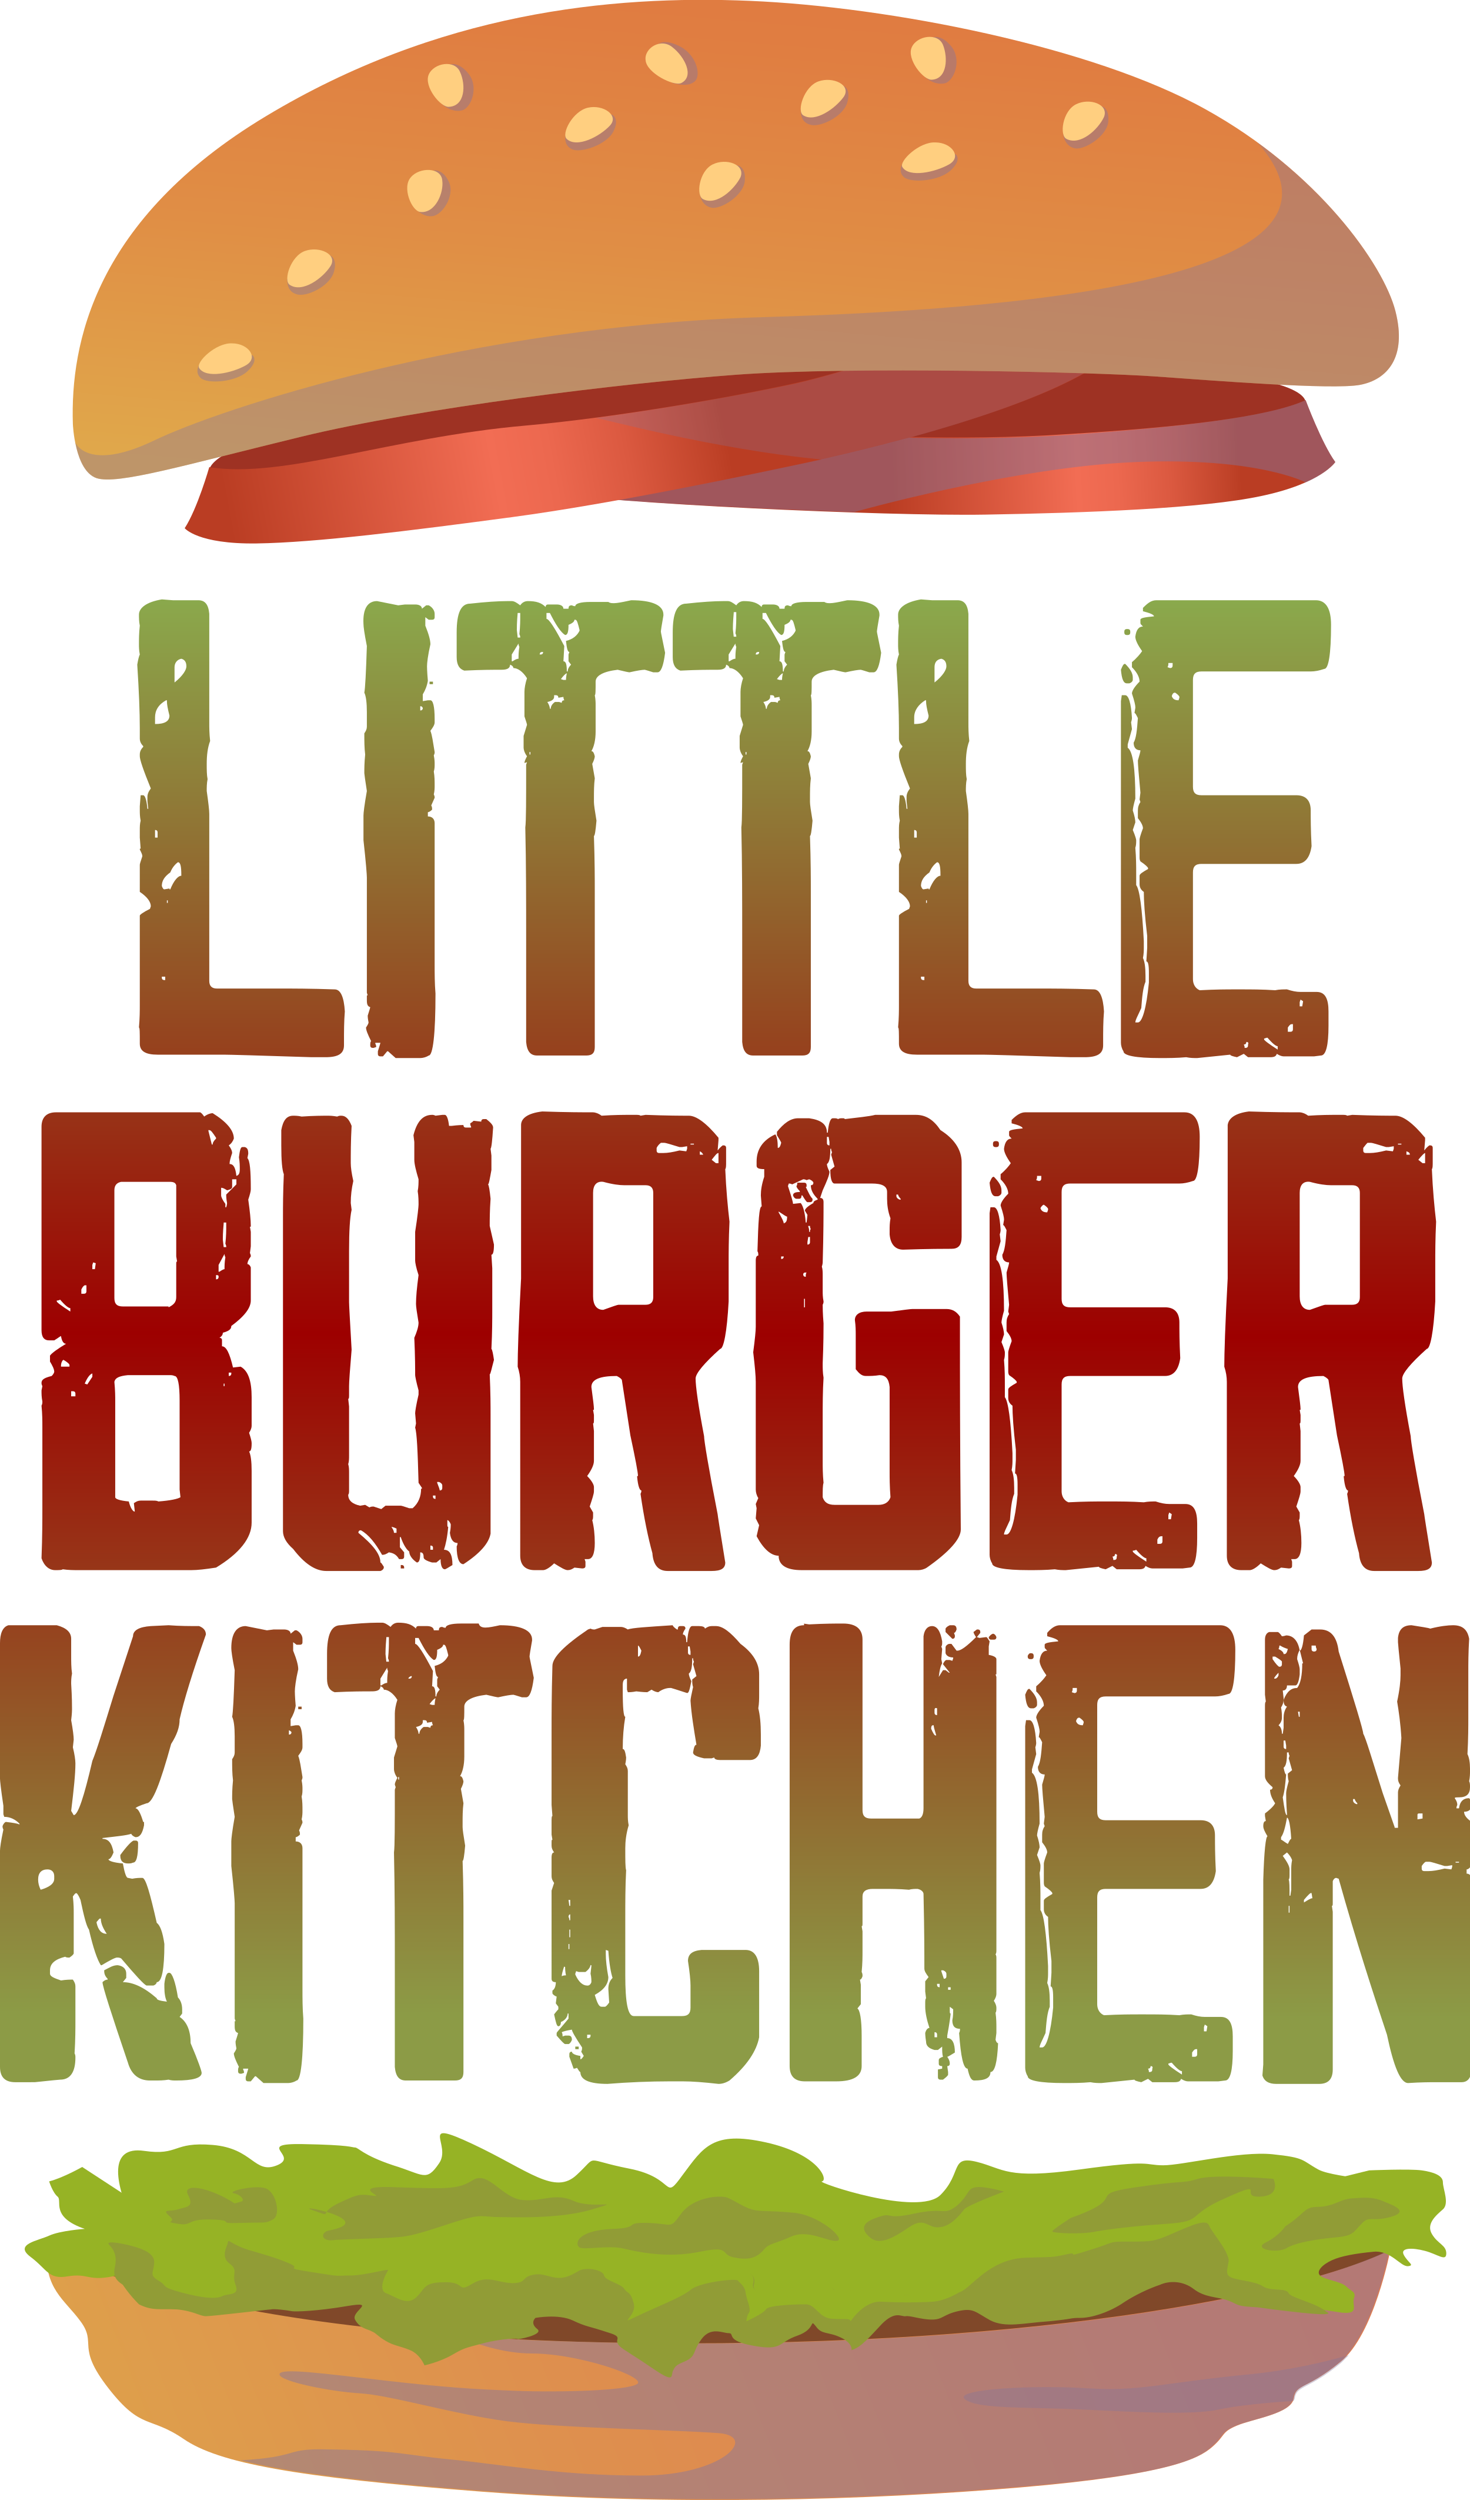
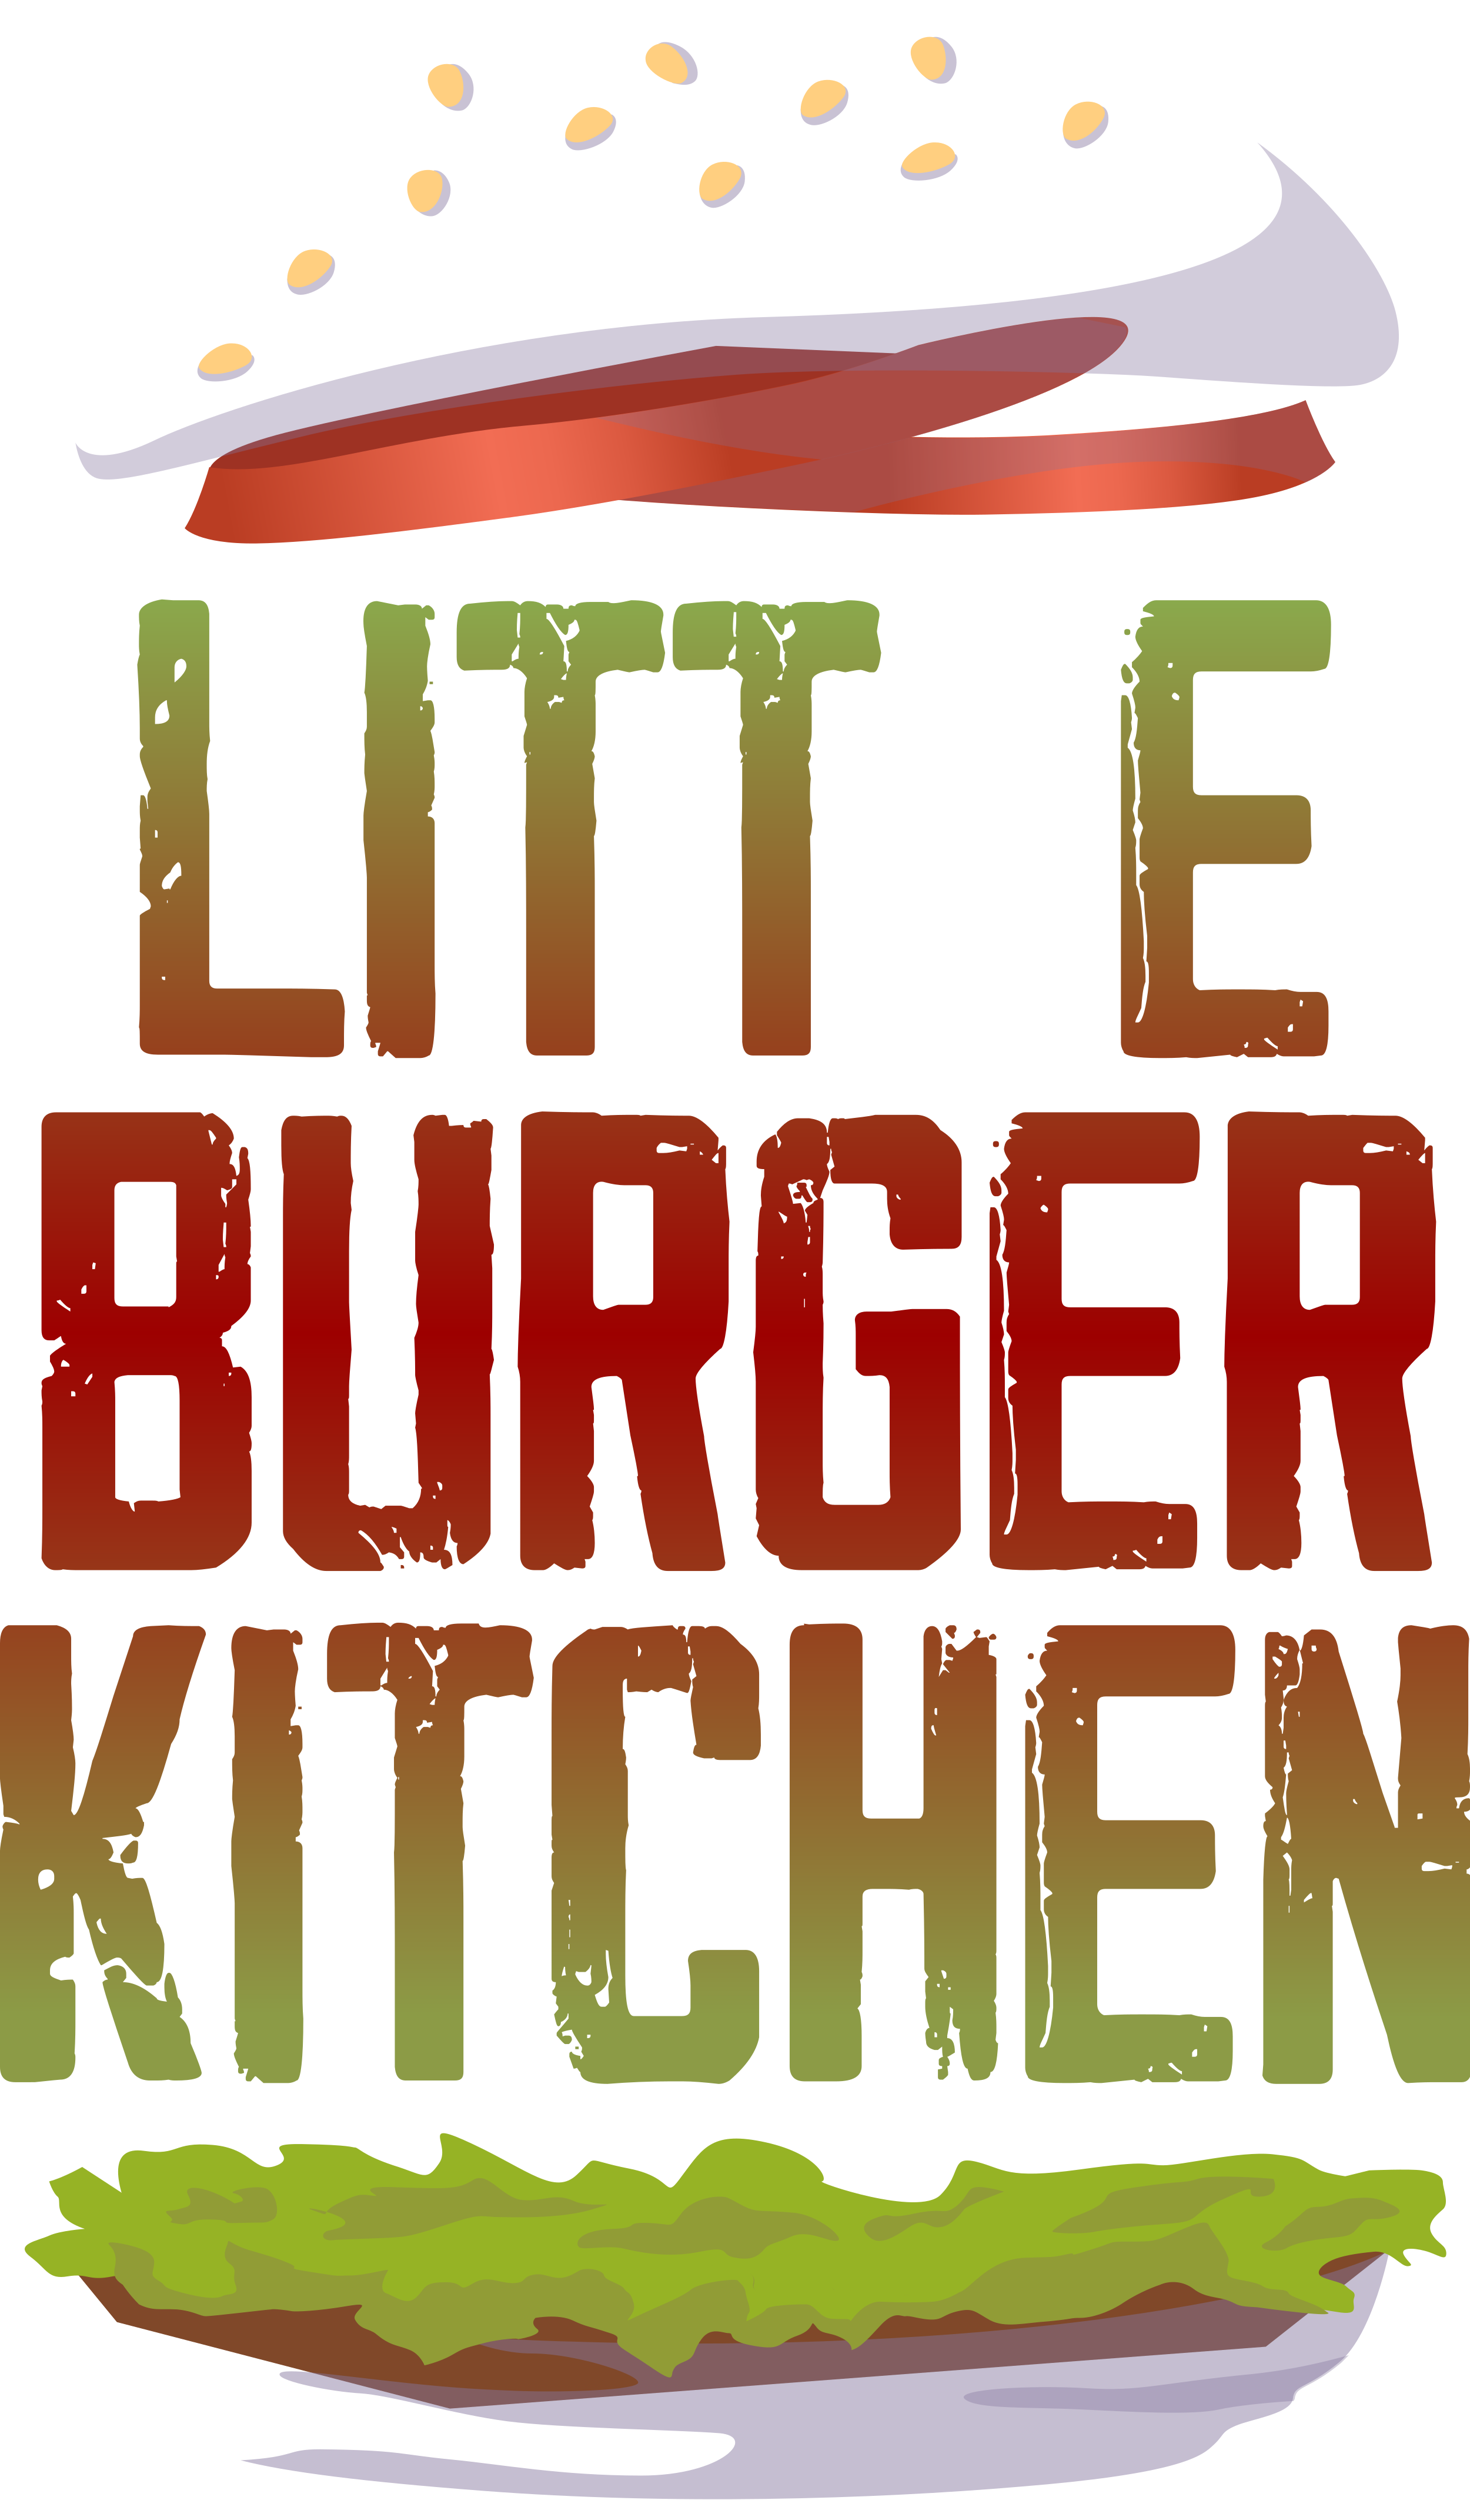
<svg xmlns="http://www.w3.org/2000/svg" version="1.1" id="Layer_1" x="0px" y="0px" viewBox="0 0 173.5 294.9" style="enable-background:new 0 0 173.5 294.9;" xml:space="preserve">
  <style type="text/css">

	.st0{opacity:5.000000e-02;}

	.st1{fill:#2F2F2F;}

	.st2{fill:none;}

	.st3{opacity:6.000000e-02;}

	.st4{fill:#FFFFFF;}

	.st5{fill:#D8C8AE;}

	.st6{fill:#FFB800;}

	.st7{fill:#8AAB4D;}

	.st8{opacity:0.4;clip-path:url(#SVGID_6_);fill:#1C1C1C;}

	.st9{fill:url(#SVGID_9_);}

	.st10{fill:url(#SVGID_10_);}

	.st11{fill:url(#SVGID_11_);}

	.st12{fill:url(#SVGID_12_);}

	.st13{fill:url(#SVGID_13_);}

	.st14{fill:url(#SVGID_14_);}

	.st15{fill:url(#SVGID_15_);}

	.st16{fill:url(#SVGID_16_);}

	.st17{fill:url(#SVGID_17_);}

	.st18{fill:url(#SVGID_18_);}

	.st19{fill:url(#SVGID_19_);}

	.st20{fill:url(#SVGID_20_);}

	.st21{fill:url(#SVGID_21_);}

	.st22{fill:url(#SVGID_22_);}

	.st23{fill:url(#SVGID_23_);}

	.st24{fill:url(#SVGID_24_);}

	.st25{fill:url(#SVGID_25_);}

	.st26{fill:url(#SVGID_26_);}

	.st27{fill:url(#SVGID_27_);}

	.st28{opacity:0.4;clip-path:url(#SVGID_29_);fill:#1C1C1C;}

	.st29{fill:#9E3223;}

	.st30{fill:url(#SVGID_50_);}

	.st31{opacity:0.27;fill:#84759D;}

	.st32{fill:url(#SVGID_51_);}

	.st33{fill:url(#SVGID_52_);}

	.st34{opacity:0.37;fill:#84759D;}

	.st35{opacity:0.44;fill:#84759D;}

	.st36{fill:#FFCF80;}

	.st37{fill:#804829;}

	.st38{fill:url(#SVGID_53_);}

	.st39{opacity:0.47;fill:#84759D;}

	.st40{fill:#96B325;}

	.st41{opacity:0.36;fill:#84759D;}

	.st42{fill:#919C36;}

	.st43{fill:url(#SVGID_54_);}

	.st44{fill:url(#SVGID_55_);}

	.st45{fill:url(#SVGID_56_);}

	.st46{fill:url(#SVGID_57_);}

	.st47{fill:url(#SVGID_58_);}

	.st48{fill:url(#SVGID_59_);}

	.st49{fill:url(#SVGID_60_);}

	.st50{fill:url(#SVGID_61_);}

	.st51{fill:url(#SVGID_62_);}

	.st52{fill:url(#SVGID_63_);}

	.st53{fill:url(#SVGID_64_);}

	.st54{fill:url(#SVGID_65_);}

	.st55{fill:url(#SVGID_66_);}

	.st56{fill:url(#SVGID_67_);}

	.st57{fill:url(#SVGID_68_);}

	.st58{fill:url(#SVGID_69_);}

	.st59{fill:url(#SVGID_70_);}

	.st60{fill:url(#SVGID_71_);}

	.st61{fill:#F7AF41;}

	.st62{opacity:0.3;}

	.st63{fill:#6C184E;}

	.st64{fill:#FFCE00;}

	.st65{opacity:0.65;}

	.st66{fill:#EE1822;}

	.st67{fill:#BD1622;}

	.st68{fill:#F6C547;}

	.st69{fill:#48C75A;}

	.st70{fill:#661A47;}

	.st71{fill:#651B47;}

	.st72{fill:#EB984E;}

	.st73{fill:#6D184E;}

	.st74{fill:url(#SVGID_72_);}

	.st75{fill:url(#SVGID_73_);}

	.st76{fill:url(#SVGID_74_);}

	.st77{fill:url(#SVGID_75_);}

	.st78{fill:url(#SVGID_76_);}

	.st79{fill:url(#SVGID_77_);}

	.st80{fill:url(#SVGID_78_);}

	.st81{fill:url(#SVGID_79_);}

	.st82{fill:url(#SVGID_80_);}

	.st83{fill:url(#SVGID_81_);}

	.st84{fill:url(#SVGID_82_);}

	.st85{fill:url(#SVGID_83_);}

	.st86{fill:url(#SVGID_84_);}

	.st87{fill:url(#SVGID_85_);}

	.st88{fill:url(#SVGID_86_);}

	.st89{fill:url(#SVGID_87_);}

	.st90{fill:url(#SVGID_88_);}

	.st91{fill:url(#SVGID_89_);}

	.st92{fill:url(#SVGID_90_);}

	.st93{fill:url(#SVGID_91_);}

	.st94{fill:url(#SVGID_92_);}

	.st95{fill:url(#SVGID_93_);}

	.st96{fill:url(#SVGID_94_);}

</style>
  <g>
    <g>
      <linearGradient id="SVGID_2_" gradientUnits="userSpaceOnUse" x1="28.429" y1="69.52" x2="28.429" y2="237.716">
        <stop offset="0" style="stop-color:#8AAB4D" />
        <stop offset="0.522" style="stop-color:#9D0000" />
        <stop offset="1" style="stop-color:#8C9B46" />
      </linearGradient>
      <path style="fill:url(#SVGID_2_);" d="M19.1,70.7l1.3,0.1h3c0.8,0,1.2,0.5,1.3,1.6v12.9c0,0.5,0,1.2,0.1,2.1     c-0.3,0.8-0.4,1.7-0.4,2.7c0,0.7,0,1.3,0.1,1.8c-0.1,0.5-0.1,1-0.1,1.4c0.2,1.4,0.3,2.3,0.3,2.7v19.7c0,0.6,0.3,0.9,0.9,0.9h7.3     c1.6,0,3.8,0,6.6,0.1c0.7,0,1.1,0.9,1.2,2.6c-0.1,1.2-0.1,2.4-0.1,3.5v0.5c0,1-0.7,1.4-2.2,1.4h-1.6c-6.2-0.2-9.7-0.3-10.4-0.3     h-7.8c-1.4,0-2.1-0.4-2.1-1.3v-0.1c0-1.2,0-1.8-0.1-1.8c0.1-1.1,0.1-2,0.1-2.7v-10.5c0-0.1,0.4-0.4,1.2-0.8l0.1-0.3     c0-0.5-0.4-1.1-1.3-1.7V102c0-0.1,0.1-0.4,0.3-1c0-0.2-0.1-0.4-0.3-0.8c0-0.1,0-0.1,0.1-0.1l-0.1-1.3v-0.8c0-0.5,0-0.8,0.1-1.2     c-0.1-0.5-0.1-0.9-0.1-1.3v-0.4l0.1-1.3h0.3c0.2,0,0.4,0.5,0.5,1.6h0.1l-0.1-0.9V94c0-0.3,0.1-0.6,0.4-1c-0.9-2.2-1.3-3.4-1.3-3.8     V89c0-0.3,0.1-0.6,0.4-0.9v-0.1c-0.3-0.3-0.4-0.6-0.4-0.9v-1.2c0-1.9-0.1-4.4-0.3-7.5c0.1-0.6,0.2-1,0.3-1.2     c-0.1-0.5-0.1-0.9-0.1-1.2c0-0.6,0-1.3,0.1-2.2c-0.1-0.5-0.1-0.9-0.1-1.3C16.4,71.7,17.3,71,19.1,70.7z M18.3,84.6v0.8     c1.1,0,1.7-0.3,1.7-1c-0.2-0.8-0.3-1.3-0.3-1.7v-0.1h-0.1C18.7,83.1,18.3,83.8,18.3,84.6z M18.3,97.9v0.9h0.3v-0.6     C18.6,98,18.5,97.9,18.3,97.9z M21,101.7c-0.4,0.3-0.7,0.7-0.9,1.2c-0.7,0.5-1,1-1,1.6c0.1,0.3,0.2,0.4,0.3,0.4l0.6-0.1     c0,0.1,0,0.1,0.1,0.1c0.4-1,0.9-1.6,1.3-1.6v-0.1C21.4,102.2,21.3,101.7,21,101.7z M19.1,115.2v0.1c0,0.2,0.1,0.3,0.3,0.3h0.1     v-0.4H19.1z M19.7,106.2v0.3h0.1v-0.3H19.7z M20.6,78.7v1.8c1-0.8,1.4-1.5,1.4-1.9c0-0.5-0.2-0.8-0.6-0.9     C20.9,77.8,20.6,78.2,20.6,78.7z" />
      <linearGradient id="SVGID_4_" gradientUnits="userSpaceOnUse" x1="47.1" y1="69.606" x2="47.1" y2="237.642">
        <stop offset="0" style="stop-color:#8AAB4D" />
        <stop offset="0.522" style="stop-color:#9D0000" />
        <stop offset="1" style="stop-color:#8C9B46" />
      </linearGradient>
      <path style="fill:url(#SVGID_4_);" d="M44.5,70.9l2.5,0.5l0.8-0.1h1.2c0.5,0,0.8,0.2,0.8,0.5l0.5-0.4h0.3c0.4,0.2,0.7,0.6,0.7,1     v0.4c0,0.2-0.1,0.3-0.3,0.3h-0.4l-0.4-0.3v1c0.4,1,0.6,1.7,0.6,2.2c-0.3,1.3-0.4,2.2-0.4,2.6c0,0,0,0.6,0.1,1.7     c-0.1,0.6-0.3,1.1-0.6,1.6v0.8l0.6-0.1h0.3c0.3,0,0.5,0.7,0.5,2.2v0.4c0,0.3-0.2,0.6-0.5,1c0.2,0.5,0.3,1.3,0.5,2.5     c0,0.1,0,0.2-0.1,0.4c0.1,0.5,0.1,0.8,0.1,1c0,0.3,0,0.6-0.1,0.9c0.1,0.6,0.1,1.1,0.1,1.7c0,0.2,0,0.6-0.1,1     c0.1,0.2,0.1,0.3,0.1,0.4l-0.4,0.9c0.1,0.2,0.1,0.3,0.1,0.5c-0.2,0.2-0.4,0.3-0.5,0.3v0.5c0.5,0,0.8,0.3,0.8,0.8v16.6     c0,1.1,0,2.3,0.1,3.5c0,4.8-0.3,7.3-0.8,7.3c-0.3,0.2-0.7,0.3-1,0.3h-2.9l-0.9-0.8h-0.1l-0.5,0.6h-0.3c-0.2,0-0.3-0.1-0.3-0.3     v-0.3c0.2-0.6,0.3-1,0.3-1h-0.6v0.1c0.1,0.2,0.1,0.3,0.1,0.4l-0.3,0.1H44c-0.2,0-0.3-0.1-0.3-0.3c0-0.2,0-0.4,0.1-0.5     c-0.4-0.8-0.6-1.3-0.6-1.6c0.2-0.3,0.3-0.5,0.3-0.6c-0.1-0.5-0.1-0.7-0.1-0.8c0.2-0.6,0.3-1,0.3-1c-0.3-0.1-0.4-0.3-0.4-0.8v-0.5     c0-0.1,0-0.1,0.1-0.1l-0.1-0.3v-13.6c0-0.3-0.1-1.7-0.4-4.4v-2.9c0-0.3,0.1-1.2,0.4-2.9c-0.2-1.3-0.3-2-0.3-2.1     c0-0.5,0-1.2,0.1-2.2c-0.1-0.8-0.1-1.6-0.1-2.5c0.2-0.3,0.3-0.5,0.3-0.8V84c0-1.1-0.1-1.9-0.3-2.3c0.1-0.5,0.2-2.3,0.3-5.5     c-0.3-1.5-0.4-2.3-0.4-2.6C42.8,71.8,43.4,70.9,44.5,70.9z M49.6,83.3v0.5c0.2,0,0.3-0.1,0.3-0.3C49.8,83.3,49.7,83.3,49.6,83.3z      M50.7,80.4h0.4v0.3h-0.4V80.4z" />
      <linearGradient id="SVGID_6_" gradientUnits="userSpaceOnUse" x1="66.161" y1="69.708" x2="66.161" y2="237.602">
        <stop offset="0" style="stop-color:#8AAB4D" />
        <stop offset="0.522" style="stop-color:#9D0000" />
        <stop offset="1" style="stop-color:#8C9B46" />
      </linearGradient>
      <path style="fill:url(#SVGID_6_);" d="M74.5,70.8c2.5,0,3.8,0.6,3.8,1.7v0.1c-0.2,1.1-0.3,1.8-0.3,1.9c0,0.1,0.2,1,0.5,2.5     c-0.2,1.6-0.5,2.3-0.9,2.3h-0.5c-0.6-0.2-1-0.3-1-0.3c-0.3,0-0.9,0.1-1.8,0.3c-0.1,0-0.6-0.1-1.4-0.3c-1.7,0.2-2.6,0.7-2.6,1.4     c0,1,0,1.6-0.1,1.6c0.1,0.5,0.1,0.9,0.1,1.2v3.1c0,1-0.2,1.8-0.5,2.3c0.2,0,0.3,0.2,0.4,0.6c0,0.2-0.1,0.5-0.3,0.9l0.3,1.7     c-0.1,0.8-0.1,1.6-0.1,2.3v0.5c0,0.3,0.1,1,0.3,2.2c-0.1,1.2-0.2,1.8-0.3,1.8c0.1,3,0.1,5.2,0.1,6.5v18.4c0,0.7-0.3,1-1,1h-5.8     c-0.8,0-1.2-0.5-1.3-1.6v-12.1c0-4.4,0-8.9-0.1-13.2c0.1-0.7,0.1-3.2,0.1-7.4l0.1-0.3L61.9,90c0-0.2,0.1-0.4,0.3-0.8     c-0.3-0.4-0.4-0.8-0.4-1v-1.4l0.4-1.3c0-0.1-0.1-0.4-0.3-1v-2.9c0-0.4,0.1-1,0.3-1.6c-0.5-0.8-1.1-1.2-1.6-1.2     c0-0.1-0.1-0.3-0.4-0.4c0,0.4-0.3,0.6-1,0.6c-1,0-2.4,0-4.4,0.1c-0.6-0.2-0.9-0.7-0.9-1.6v-2.9c0-2.3,0.5-3.4,1.6-3.4     c1.8-0.2,3.3-0.3,4.4-0.3h0.5c0.3,0,0.6,0.2,1,0.5c0.2-0.3,0.5-0.5,0.9-0.5c1,0,1.6,0.2,2.1,0.7c0-0.2,0.1-0.3,0.3-0.3h1     c0.5,0,0.8,0.2,0.8,0.5h0.6c0-0.3,0.1-0.4,0.4-0.4c0.2,0.1,0.3,0.1,0.4,0.1c0-0.3,0.6-0.5,1.8-0.5h2.1     C72.2,71.3,73.1,71.1,74.5,70.8z M60.4,77.2v0.8h0.1c0.3-0.2,0.5-0.3,0.7-0.3c0-0.4,0-0.8,0.1-1.4c-0.1-0.2-0.1-0.3-0.1-0.4     L60.4,77.2z M61.1,72.3C61,73.4,61,74.1,61,74.3l0.1,0.9h0.3c0-0.1,0-0.2-0.1-0.4c0.1-0.9,0.1-1.6,0.1-2.1v-0.4H61.1z M62.5,88.7     V89h0.1v-0.3H62.5z M63.7,77.2h0.1c0.2,0,0.3-0.1,0.3-0.3H64C63.8,76.9,63.7,77,63.7,77.2z M64.5,72.5V73c0.3,0,1,1.1,2.1,3.2     l-0.1,1.8c0.3,0,0.4,0.4,0.4,1.2h0.1c0-0.2,0.1-0.5,0.4-0.8l-0.3-0.4v-0.8l0.1-0.3c-0.2,0-0.3-0.4-0.4-1.3     c0.8-0.2,1.3-0.6,1.6-1.2v-0.1c-0.2-0.8-0.3-1.2-0.5-1.2h-0.1c0,0.2-0.2,0.4-0.7,0.6c0,0.8-0.1,1.2-0.4,1.2     c-0.5-0.3-1.1-1.2-1.8-2.6H64.5z M65.4,82.2c0,0.3-0.3,0.5-0.8,0.6c0.2,0.3,0.3,0.6,0.3,0.8H65c0-0.3,0.2-0.6,0.5-0.8H66l0.3,0.1     c0-0.2,0.1-0.3,0.3-0.3c-0.1-0.2-0.1-0.3-0.1-0.4l-0.6,0.1c0-0.2-0.1-0.3-0.3-0.3H65.4z M66.2,80.1l0.3,0.1h0.3     c0-0.1,0-0.3,0.1-0.8C66.7,79.5,66.5,79.7,66.2,80.1z" />
      <linearGradient id="SVGID_8_" gradientUnits="userSpaceOnUse" x1="91.683" y1="69.793" x2="91.683" y2="237.688">
        <stop offset="0" style="stop-color:#8AAB4D" />
        <stop offset="0.522" style="stop-color:#9D0000" />
        <stop offset="1" style="stop-color:#8C9B46" />
      </linearGradient>
      <path style="fill:url(#SVGID_8_);" d="M100,70.8c2.5,0,3.8,0.6,3.8,1.7v0.1c-0.2,1.1-0.3,1.8-0.3,1.9c0,0.1,0.2,1,0.5,2.5     c-0.2,1.6-0.5,2.3-0.9,2.3h-0.5c-0.6-0.2-1-0.3-1-0.3c-0.3,0-0.9,0.1-1.8,0.3c-0.1,0-0.6-0.1-1.4-0.3c-1.7,0.2-2.6,0.7-2.6,1.4     c0,1,0,1.6-0.1,1.6c0.1,0.5,0.1,0.9,0.1,1.2v3.1c0,1-0.2,1.8-0.5,2.3c0.2,0,0.3,0.2,0.4,0.6c0,0.2-0.1,0.5-0.3,0.9l0.3,1.7     c-0.1,0.8-0.1,1.6-0.1,2.3v0.5c0,0.3,0.1,1,0.3,2.2c-0.1,1.2-0.2,1.8-0.3,1.8c0.1,3,0.1,5.2,0.1,6.5v18.4c0,0.7-0.3,1-1,1h-5.8     c-0.8,0-1.2-0.5-1.3-1.6v-12.1c0-4.4,0-8.9-0.1-13.2c0.1-0.7,0.1-3.2,0.1-7.4l0.1-0.3L87.4,90c0-0.2,0.1-0.4,0.3-0.8     c-0.3-0.4-0.4-0.8-0.4-1v-1.4l0.4-1.3c0-0.1-0.1-0.4-0.3-1v-2.9c0-0.4,0.1-1,0.3-1.6c-0.5-0.8-1.1-1.2-1.6-1.2     c0-0.1-0.1-0.3-0.4-0.4c0,0.4-0.3,0.6-1,0.6c-1,0-2.4,0-4.4,0.1c-0.6-0.2-0.9-0.7-0.9-1.6v-2.9c0-2.3,0.5-3.4,1.6-3.4     c1.8-0.2,3.3-0.3,4.4-0.3h0.5c0.3,0,0.6,0.2,1,0.5c0.2-0.3,0.5-0.5,0.9-0.5c1,0,1.6,0.2,2.1,0.7c0-0.2,0.1-0.3,0.3-0.3h1     c0.5,0,0.8,0.2,0.8,0.5h0.6c0-0.3,0.1-0.4,0.4-0.4c0.2,0.1,0.3,0.1,0.4,0.1c0-0.3,0.6-0.5,1.8-0.5h2.1     C97.7,71.3,98.6,71.1,100,70.8z M86,77.2v0.8h0.1c0.3-0.2,0.5-0.3,0.7-0.3c0-0.4,0-0.8,0.1-1.4c-0.1-0.2-0.1-0.3-0.1-0.4L86,77.2z      M86.6,72.3c-0.1,1.1-0.1,1.7-0.1,1.9l0.1,0.9h0.3c0-0.1,0-0.2-0.1-0.4c0.1-0.9,0.1-1.6,0.1-2.1v-0.4H86.6z M88,88.7V89h0.1v-0.3     H88z M89.2,77.2h0.1c0.2,0,0.3-0.1,0.3-0.3h-0.1C89.3,76.9,89.2,77,89.2,77.2z M90,72.5V73c0.3,0,1,1.1,2.1,3.2l-0.1,1.8     c0.3,0,0.4,0.4,0.4,1.2h0.1c0-0.2,0.1-0.5,0.4-0.8l-0.3-0.4v-0.8l0.1-0.3c-0.2,0-0.3-0.4-0.4-1.3c0.8-0.2,1.3-0.6,1.6-1.2v-0.1     c-0.2-0.8-0.3-1.2-0.5-1.2h-0.1c0,0.2-0.2,0.4-0.7,0.6c0,0.8-0.1,1.2-0.4,1.2c-0.5-0.3-1.1-1.2-1.8-2.6H90z M90.9,82.2     c0,0.3-0.3,0.5-0.8,0.6c0.2,0.3,0.3,0.6,0.3,0.8h0.1c0-0.3,0.2-0.6,0.5-0.8h0.5l0.3,0.1c0-0.2,0.1-0.3,0.3-0.3     c-0.1-0.2-0.1-0.3-0.1-0.4l-0.6,0.1c0-0.2-0.1-0.3-0.3-0.3H90.9z M91.7,80.1l0.3,0.1h0.3c0-0.1,0-0.3,0.1-0.8     C92.2,79.5,92,79.7,91.7,80.1z" />
      <linearGradient id="SVGID_9_" gradientUnits="userSpaceOnUse" x1="118.05" y1="69.82" x2="118.05" y2="238.016">
        <stop offset="0" style="stop-color:#8AAB4D" />
        <stop offset="0.522" style="stop-color:#9D0000" />
        <stop offset="1" style="stop-color:#8C9B46" />
      </linearGradient>
-       <path class="st9" d="M108.7,70.7l1.3,0.1h3c0.8,0,1.2,0.5,1.3,1.6v12.9c0,0.5,0,1.2,0.1,2.1c-0.3,0.8-0.4,1.7-0.4,2.7     c0,0.7,0,1.3,0.1,1.8c-0.1,0.5-0.1,1-0.1,1.4c0.2,1.4,0.3,2.3,0.3,2.7v19.7c0,0.6,0.3,0.9,0.9,0.9h7.3c1.6,0,3.8,0,6.6,0.1     c0.7,0,1.1,0.9,1.2,2.6c-0.1,1.2-0.1,2.4-0.1,3.5v0.5c0,1-0.7,1.4-2.2,1.4h-1.6c-6.2-0.2-9.7-0.3-10.4-0.3h-7.8     c-1.4,0-2.1-0.4-2.1-1.3v-0.1c0-1.2,0-1.8-0.1-1.8c0.1-1.1,0.1-2,0.1-2.7v-10.5c0-0.1,0.4-0.4,1.2-0.8l0.1-0.3     c0-0.5-0.4-1.1-1.3-1.7V102c0-0.1,0.1-0.4,0.3-1c0-0.2-0.1-0.4-0.3-0.8c0-0.1,0-0.1,0.1-0.1l-0.1-1.3v-0.8c0-0.5,0-0.8,0.1-1.2     c-0.1-0.5-0.1-0.9-0.1-1.3v-0.4l0.1-1.3h0.3c0.2,0,0.4,0.5,0.5,1.6h0.1l-0.1-0.9V94c0-0.3,0.1-0.6,0.4-1c-0.9-2.2-1.3-3.4-1.3-3.8     V89c0-0.3,0.1-0.6,0.4-0.9v-0.1c-0.3-0.3-0.4-0.6-0.4-0.9v-1.2c0-1.9-0.1-4.4-0.3-7.5c0.1-0.6,0.2-1,0.3-1.2     c-0.1-0.5-0.1-0.9-0.1-1.2c0-0.6,0-1.3,0.1-2.2c-0.1-0.5-0.1-0.9-0.1-1.3C106,71.7,106.9,71,108.7,70.7z M107.9,84.6v0.8     c1.1,0,1.7-0.3,1.7-1c-0.2-0.8-0.3-1.3-0.3-1.7v-0.1h-0.1C108.4,83.1,107.9,83.8,107.9,84.6z M107.9,97.9v0.9h0.3v-0.6     C108.2,98,108.1,97.9,107.9,97.9z M110.6,101.7c-0.4,0.3-0.7,0.7-0.9,1.2c-0.7,0.5-1,1-1,1.6c0.1,0.3,0.2,0.4,0.3,0.4l0.6-0.1     c0,0.1,0,0.1,0.1,0.1c0.4-1,0.9-1.6,1.3-1.6v-0.1C111,102.2,110.9,101.7,110.6,101.7z M108.7,115.2v0.1c0,0.2,0.1,0.3,0.3,0.3h0.1     v-0.4H108.7z M109.3,106.2v0.3h0.1v-0.3H109.3z M110.3,78.7v1.8c1-0.8,1.4-1.5,1.4-1.9c0-0.5-0.2-0.8-0.6-0.9     C110.5,77.8,110.3,78.2,110.3,78.7z" />
      <linearGradient id="SVGID_10_" gradientUnits="userSpaceOnUse" x1="144.774" y1="69.978" x2="144.774" y2="237.799">
        <stop offset="0" style="stop-color:#8AAB4D" />
        <stop offset="0.522" style="stop-color:#9D0000" />
        <stop offset="1" style="stop-color:#8C9B46" />
      </linearGradient>
      <path class="st10" d="M136.5,70.8h18.8c1.2,0,1.8,1,1.8,2.9c0,3.5-0.3,5.2-0.8,5.2c-0.6,0.2-1.1,0.3-1.6,0.3h-12.9     c-0.7,0-1,0.3-1,1v12.6c0,0.7,0.3,1,1,1h11.2c1.1,0,1.7,0.6,1.7,1.8c0,0.9,0,2.3,0.1,4.2c-0.2,1.4-0.8,2.1-1.8,2.1h-11.2     c-0.7,0-1,0.3-1,1v12.6c0,0.6,0.3,1.1,0.8,1.3c1.9-0.1,3.2-0.1,4.2-0.1h0.5c1.4,0,2.7,0,4.2,0.1c0.5-0.1,1-0.1,1.4-0.1     c0.6,0.2,1.1,0.3,1.6,0.3h1.9c1,0,1.4,0.8,1.4,2.3v1.7c0,2.3-0.3,3.5-0.9,3.5l-0.8,0.1h-3.6c-0.2,0-0.5-0.1-0.8-0.3     c-0.1,0.3-0.3,0.4-0.8,0.4h-2.6l-0.5-0.4l-0.8,0.4c-0.5-0.1-0.8-0.2-0.8-0.3l-3.9,0.4c-0.4,0-0.8,0-1.3-0.1     c-1.1,0.1-2.1,0.1-3.1,0.1c-2.9,0-4.3-0.3-4.3-0.8c-0.2-0.3-0.3-0.7-0.3-1V82.7l0.1-0.7h0.4c0.4,0,0.7,0.9,0.8,2.7     c0,0,0,0.2-0.1,0.5l0.1,0.8l-0.5,1.8v0.4c0.6,0.4,0.9,2.4,0.9,6c-0.2,0.7-0.3,1.2-0.3,1.4c0.2,0.6,0.3,1.1,0.3,1.4l-0.3,0.9     c0.3,0.7,0.4,1.1,0.4,1.2c0,0.3,0,0.6-0.1,0.9c0.1,1.2,0.1,2.2,0.1,3v1.4c0.4,0.5,0.7,2.7,0.9,6.6v0.8c0,0.3,0,0.7-0.1,1.2     c0.2,0.4,0.3,1.1,0.3,2.1v0.7c-0.3,0.7-0.4,1.8-0.5,3.1c-0.4,0.9-0.7,1.4-0.7,1.7h0.3c0.5,0,1-1.6,1.3-4.7v-1.2     c0-0.9-0.1-1.3-0.3-1.3l0.1-1.6v-1.4c-0.3-2.5-0.4-4.2-0.4-5.2c-0.3-0.2-0.5-0.5-0.5-0.9v-1c0-0.2,0.3-0.4,1-0.8v-0.1     c0-0.1-0.3-0.4-0.9-0.8c-0.1-0.2-0.1-0.3-0.1-0.5V99c0-0.1,0.1-0.5,0.4-1.3c0-0.3-0.2-0.7-0.6-1.2v-0.9c0-0.4,0.1-0.7,0.3-1     l-0.1-0.3l0.1-0.8c-0.2-2.1-0.3-3.4-0.3-3.8c0.2-0.7,0.3-1,0.3-1.2c-0.5,0-0.8-0.3-0.8-0.9c0.3-0.5,0.4-1.5,0.5-2.9     c-0.2-0.4-0.3-0.6-0.4-0.6l0.1-0.6v-0.1c0-0.2-0.1-0.7-0.4-1.6c0-0.3,0.3-0.8,0.9-1.4c0-0.5-0.3-1.1-0.9-1.7v-0.6     c0.6-0.5,1-1,1.2-1.3c-0.5-0.7-0.8-1.3-0.8-1.7c0.1-0.8,0.4-1.2,0.9-1.2c-0.2-0.2-0.3-0.3-0.3-0.4v-0.4c0-0.2,0.5-0.3,1.6-0.4     c0-0.2-0.5-0.4-1.3-0.6v-0.4C135.5,71.1,135.9,70.8,136.5,70.8z M132.8,78.3c0.6,0.6,0.9,1.1,0.9,1.6v0.3c0,0.1-0.1,0.3-0.4,0.4     h-0.3c-0.4,0-0.6-0.5-0.7-1.6C132.5,78.5,132.6,78.3,132.8,78.3z M133,74.2h0.1c0.2,0,0.3,0.1,0.3,0.3v0.1c0,0.2-0.1,0.3-0.3,0.3     H133c-0.2,0-0.3-0.1-0.3-0.3v-0.1C132.7,74.3,132.8,74.2,133,74.2z M137.9,78.3c0,0.1,0,0.2-0.1,0.4l0.3,0.1     c0.2,0,0.3-0.1,0.3-0.3v-0.3H137.9z M138.3,82.1c0.1,0.3,0.3,0.5,0.8,0.5l0.1-0.3v-0.1c0-0.1-0.2-0.3-0.5-0.5     C138.5,81.7,138.4,81.8,138.3,82.1z M147.1,122.9c0,0.2-0.1,0.3-0.3,0.3c0.1,0.2,0.1,0.3,0.1,0.4h0.1c0.2,0,0.3-0.1,0.3-0.3v-0.1     C147.4,123,147.3,122.9,147.1,122.9z M149.2,122.5v0.1c0,0.1,0.5,0.5,1.6,1.2v-0.4c-0.2,0-0.6-0.3-1.2-1     C149.4,122.4,149.3,122.5,149.2,122.5z M152,121.2v0.5h0.3c0.2,0,0.3-0.1,0.3-0.3v-0.6h-0.1C152.3,120.8,152.2,120.9,152,121.2z      M153.5,117.9l-0.1,0.3v0.5h0.3l0.1-0.6L153.5,117.9z" />
      <linearGradient id="SVGID_11_" gradientUnits="userSpaceOnUse" x1="17.162" y1="69.602" x2="17.162" y2="237.436">
        <stop offset="0" style="stop-color:#8AAB4D" />
        <stop offset="0.522" style="stop-color:#9D0000" />
        <stop offset="1" style="stop-color:#8C9B46" />
      </linearGradient>
      <path class="st11" d="M6.6,131.2h17c0.1,0,0.3,0.2,0.5,0.5c0.4-0.3,0.8-0.4,1-0.4c1.6,1,2.5,2,2.5,3c-0.1,0.3-0.3,0.6-0.6,0.8     c0.3,0.4,0.4,0.7,0.4,0.9c-0.2,0.6-0.3,1-0.3,1.2v0.1c0.5,0,0.7,0.5,0.8,1.4c0.3-0.1,0.4-0.3,0.4-0.8c0-0.4,0-0.8-0.1-1.4     c0.1-0.8,0.2-1.2,0.4-1.2h0.3c0.3,0.1,0.4,0.3,0.4,0.8l-0.1,0.5c0.3,0.3,0.4,1.5,0.4,3.6v0.1c0,0.2-0.1,0.6-0.3,1.2     c0.2,1.4,0.3,2.4,0.3,3.1c0,0.1,0,0.1-0.1,0.1l0.1,0.6v1.7l-0.1,0.8c0.1,0.2,0.1,0.3,0.1,0.4c-0.3,0.4-0.4,0.7-0.4,0.9     c0.1,0,0.3,0.1,0.4,0.4v3.9c0,0.9-0.8,1.9-2.3,3c0,0.4-0.3,0.6-1,0.8c0,0.2-0.1,0.4-0.4,0.6c0.2,0,0.3,0.1,0.3,0.3v0.7     c0.5,0,0.9,0.8,1.3,2.5l0.9-0.1c0.9,0.5,1.3,1.7,1.3,3.6v3.4c0,0.2-0.1,0.5-0.3,0.8c0.2,0.6,0.3,1,0.3,1.2v0.1     c0,0.6-0.1,0.9-0.3,0.9c0.2,0.4,0.3,1.2,0.3,2.3v6.1c0,1.8-1.4,3.6-4.2,5.3c-1.3,0.2-2.2,0.3-2.9,0.3H9.2c-0.5,0-1.1,0-1.8-0.1     c-0.1,0.1-0.4,0.1-0.9,0.1c-0.7,0-1.3-0.5-1.6-1.4C5,181.2,5,179.2,5,178v-9.7c0-0.7,0-1.5-0.1-2.5c0.1-0.2,0.1-0.3,0.1-0.5     c-0.1-0.5-0.1-0.9-0.1-1.3l0.1-0.5c-0.1-0.2-0.1-0.3-0.1-0.4c0-0.4,0.4-0.6,1.2-0.8c0.2-0.2,0.3-0.4,0.3-0.5     c0-0.3-0.2-0.7-0.5-1.2v-0.7c0.2-0.3,0.9-0.8,1.9-1.4c-0.3,0-0.5-0.3-0.6-0.9c-0.1,0-0.3,0.2-0.8,0.5H5.8c-0.6,0-0.9-0.4-0.9-1.2     v-24C4.9,131.8,5.5,131.2,6.6,131.2z M6.7,153.4v0.1c0,0.1,0.5,0.5,1.6,1.2v-0.4c-0.2,0-0.6-0.3-1.2-1     C6.9,153.4,6.8,153.4,6.7,153.4z M7.2,161.1v0.1h1V161c0-0.1-0.2-0.3-0.7-0.6C7.4,160.4,7.2,160.7,7.2,161.1z M8.4,164.2v0.5h0.5     v-0.3c0-0.2-0.1-0.3-0.3-0.3H8.4z M9.6,152.1v0.5h0.3c0.2,0,0.3-0.1,0.3-0.3v-0.7H10C9.8,151.7,9.7,151.9,9.6,152.1z M10,163.2     l0.3,0.1l0.6-0.9V162C10.6,162.1,10.3,162.5,10,163.2z M11,148.9l-0.1,0.3v0.5h0.3l0.1-0.7L11,148.9z M13.5,140.4v12.7     c0,0.7,0.3,1,1,1h5.3c0.1,0,0.1,0,0.1,0.1c0.6-0.3,0.9-0.6,0.9-1.2v-3.8c0-0.3,0-0.4,0.1-0.4l-0.1-0.6v-8.4     c-0.1-0.3-0.3-0.4-0.8-0.4h-5.7C13.8,139.5,13.5,139.8,13.5,140.4z M13.5,163c0.1,1,0.1,1.8,0.1,2.2v11.4c0,0.2,0.5,0.4,1.6,0.5     c0.2,0.8,0.5,1.2,0.7,1.2v-0.1l-0.1-0.9c0.3-0.2,0.5-0.3,0.8-0.3h1.4c0.3,0,0.5,0,0.7,0.1c1.4-0.1,2.3-0.3,2.6-0.5l-0.1-0.9v-10.5     c0-1.9-0.2-2.9-0.6-2.9c-0.2-0.1-0.4-0.1-0.6-0.1h-4.9C14.1,162.3,13.6,162.5,13.5,163z M24.6,133.3v0.1L25,135h0.1     c0-0.2,0.1-0.4,0.4-0.7v-0.1c-0.4-0.6-0.6-0.9-0.8-0.9H24.6z M25.5,150.4v0.5c0.2,0,0.3-0.1,0.3-0.3S25.7,150.4,25.5,150.4z      M25.8,149.2v0.8h0.1c0.3-0.2,0.5-0.3,0.6-0.3c0-0.4,0-0.8,0.1-1.4c-0.1-0.2-0.1-0.3-0.1-0.4L25.8,149.2z M27.4,139.1v0.9     c0,0.2-0.2,0.3-0.6,0.4c-0.3-0.2-0.5-0.3-0.7-0.3v0.9c0,0.2,0.2,0.6,0.5,1v0.4h0.1c0.1-0.3,0.1-0.5,0.1-0.5     c-0.1-0.5-0.1-0.8-0.1-1l1.2-1.2v-0.6H27.4z M26.4,144.3c-0.1,1.1-0.1,1.7-0.1,1.9l0.1,0.9h0.3c0-0.1,0-0.2-0.1-0.4     c0.1-0.9,0.1-1.6,0.1-2.1v-0.4H26.4z M26.4,163.2v0.3h0.1v-0.3H26.4z M27,161.9v0.4c0.2,0,0.3-0.1,0.3-0.3v-0.1H27z" />
      <linearGradient id="SVGID_12_" gradientUnits="userSpaceOnUse" x1="45.769" y1="69.686" x2="45.769" y2="237.554">
        <stop offset="0" style="stop-color:#8AAB4D" />
        <stop offset="0.522" style="stop-color:#9D0000" />
        <stop offset="1" style="stop-color:#8C9B46" />
      </linearGradient>
      <path class="st12" d="M51,131.5c0.1,0,0.2,0,0.4,0.1l0.8-0.1h0.3c0.2,0,0.4,0.4,0.5,1.3h0.3c0.8-0.1,1.2-0.1,1.4-0.1     c0,0.2,0.1,0.3,0.3,0.3h0.6v-0.1c-0.1-0.2-0.1-0.3-0.1-0.4c0,0,0.2-0.1,0.4-0.3l0.9,0.1c0-0.2,0.1-0.3,0.3-0.3h0.3     c0.5,0.4,0.8,0.7,0.8,1c-0.1,1.6-0.2,2.4-0.3,2.5l0.1,0.8v1.7c-0.2,1.1-0.3,1.7-0.4,1.7c0.1,0.1,0.2,0.7,0.3,1.7     c-0.1,1.4-0.1,2.5-0.1,3.2l0.5,2.2c0,0.8-0.1,1.2-0.3,1.2l0.1,1.6v4.8c0,1.2,0,2.7-0.1,4.7c0.1,0.1,0.2,0.6,0.3,1.3     c-0.3,1.1-0.4,1.7-0.5,1.7c0.1,2.2,0.1,3.8,0.1,4.8v14c-0.2,1.1-1.2,2.3-3.2,3.6c-0.5,0-0.8-0.7-0.8-2.1c0.1-0.2,0.1-0.3,0.1-0.4     c-0.5,0-0.8-0.4-0.9-1.2c0.1-0.5,0.1-0.8,0.1-1c-0.1-0.3-0.3-0.5-0.4-0.5v0.4c0,0.3,0,0.4,0.1,0.4c-0.1,1.2-0.3,2.1-0.5,2.7     c0.7,0,1,0.6,1,1.8c-0.5,0.3-0.8,0.5-0.9,0.5c-0.3,0-0.5-0.4-0.5-1.2l-0.5,0.4H51c-0.7-0.2-1-0.4-1-0.6c0-0.4-0.1-0.6-0.4-0.6     c0,0.8-0.1,1.2-0.4,1.2c-0.6-0.4-0.9-0.9-0.9-1.3c-0.3-0.2-0.7-0.8-1-1.7h-0.1v1.2l0.5,0.6v0.5c0,0.2-0.1,0.3-0.3,0.3h-0.3     c-0.3-0.5-0.6-0.7-1.2-0.8c-0.3,0.2-0.5,0.3-0.8,0.3c-0.8-1.4-1.6-2.4-2.5-2.9c-0.2,0-0.3,0.1-0.3,0.3c1.7,1.4,2.6,2.5,2.6,3.5     c0.1,0,0.2,0.2,0.4,0.5v0.1c0,0.1-0.1,0.3-0.4,0.4h-6.4c-1.3,0-2.6-0.9-3.9-2.6c-0.8-0.7-1.2-1.4-1.2-2.1v-37c0-1.3,0-2.9,0.1-5.1     c-0.2-0.5-0.3-1.6-0.3-3.4v-1.8c0.2-1.1,0.6-1.7,1.4-1.7c0.2,0,0.6,0,1,0.1c1.4-0.1,2.5-0.1,3.2-0.1c0.1,0,0.4,0,1,0.1     c0.2-0.1,0.3-0.1,0.5-0.1c0.5,0,0.9,0.4,1.2,1.2c-0.1,1.8-0.1,3.3-0.1,4.4c0,0.5,0.1,1.2,0.3,2.1c-0.2,0.9-0.3,1.7-0.3,2.6     l0.1,0.8c-0.2,0.9-0.3,2.5-0.3,4.8v6.1c0,0.3,0.1,2.1,0.3,5.6c-0.2,2.4-0.3,3.8-0.3,4.3v1c0,0.3,0,0.5-0.1,0.5l0.1,0.9v5.8     c0,0.3,0,0.7-0.1,1c0.1,0.3,0.1,0.7,0.1,1v2.1c0,0.2,0,0.4-0.1,0.5c0,0.7,0.5,1.1,1.4,1.3l0.6-0.1l0.5,0.3     c0.2-0.1,0.3-0.1,0.5-0.1L45,178l0.5-0.4h1.8c0.1,0,0.4,0.1,1,0.3h0.4c0.7-0.6,1-1.4,1-2.3c0.1,0,0.1,0,0.1-0.1l-0.4-0.6     c-0.1-3.8-0.2-5.9-0.4-6.5l0.1-0.5l-0.1-1.2c0-0.2,0.1-0.9,0.4-2.2V164c-0.3-1.1-0.4-1.7-0.4-1.8c0-0.7,0-2.2-0.1-4.4     c0.3-0.7,0.5-1.3,0.5-1.8c-0.2-1.2-0.3-1.9-0.3-2.2c0-0.8,0.1-1.9,0.3-3.4c-0.3-0.9-0.4-1.5-0.4-1.7v-3.4c0.3-1.9,0.4-3,0.4-3.2     c0-0.4,0-1-0.1-1.6c0.1-0.5,0.1-1,0.1-1.4c-0.3-1-0.5-1.8-0.5-2.3v-2.1l-0.1-0.8C49.2,132.3,49.9,131.5,51,131.5z M46.2,180.1     c0.2,0.3,0.3,0.5,0.3,0.7h0.3v-0.5C46.4,180.1,46.2,180.1,46.2,180.1z M47.3,184.6h0.1c0.2,0,0.3,0.1,0.3,0.3v0.1h-0.4V184.6z      M50.8,182.3v0.5h0.3v-0.3C51.1,182.4,51,182.3,50.8,182.3z M51.1,176.4v0.1c0,0.2,0.1,0.3,0.3,0.3v-0.4H51.1z M51.6,174.9     c0.2,0.5,0.3,0.8,0.3,0.9c0.2,0,0.3-0.1,0.3-0.3v-0.3c0-0.1-0.1-0.3-0.4-0.4H51.6z" />
      <linearGradient id="SVGID_13_" gradientUnits="userSpaceOnUse" x1="73.662" y1="69.675" x2="73.662" y2="237.678">
        <stop offset="0" style="stop-color:#8AAB4D" />
        <stop offset="0.522" style="stop-color:#9D0000" />
        <stop offset="1" style="stop-color:#8C9B46" />
      </linearGradient>
      <path class="st13" d="M64,131.1c2.9,0.1,4.9,0.1,6,0.1c0.2,0,0.6,0.1,1,0.4c1.5-0.1,2.6-0.1,3.4-0.1H75c0.3,0,0.5,0,0.6,0.1     l0.6-0.1c2.6,0.1,4.2,0.1,5.1,0.1c0.9,0,2.1,0.9,3.5,2.6v0.3l-0.1,1.2c0.3-0.4,0.6-0.6,0.6-0.6h0.1c0.2,0,0.3,0.1,0.3,0.3v1.6     c0,0.5,0,0.8-0.1,0.9c0.1,2.4,0.3,4.5,0.5,6.2c-0.1,2.1-0.1,3.7-0.1,4.9v4.5c-0.2,3.7-0.6,5.6-1,5.6c-1.9,1.7-2.9,2.9-2.9,3.5     c0,0.9,0.3,3.1,1,6.8c0,0.5,0.5,3.6,1.6,9.2c0,0.1,0.3,2,0.9,5.7c0,0.7-0.5,1-1.6,1h-5.2c-1.1,0-1.7-0.7-1.8-2.1     c-0.5-1.8-1-4.2-1.4-7c0.1-0.2,0.1-0.3,0.1-0.4c-0.2,0-0.4-0.5-0.5-1.6c0-0.1,0-0.1,0.1-0.1c0-0.4-0.3-2-0.9-4.8l-1-6.5     c0-0.1-0.2-0.3-0.6-0.5c-2,0-3,0.4-3,1.3c0.2,1.5,0.3,2.3,0.3,2.6c0,0.1,0,0.1-0.1,0.1l0.1,0.6v0.5c0,0.3,0,0.5-0.1,0.5l0.1,0.9     v3.5c0,0.5-0.3,1.1-0.8,1.8c0.5,0.5,0.8,1,0.8,1.3v0.5c0,0.3-0.2,0.9-0.5,1.8l0.4,0.7v0.3c0,0.3,0,0.5-0.1,0.6     c0.2,0.8,0.3,1.7,0.3,2.7c0,1.3-0.3,1.9-0.8,1.9h-0.4l0.1,0.3v0.5c0,0.2-0.1,0.3-0.4,0.3l-0.9-0.1c-0.3,0.2-0.5,0.3-0.8,0.3     c-0.3,0-0.8-0.3-1.6-0.8c-0.5,0.5-1,0.8-1.3,0.8h-1c-1.1,0-1.7-0.6-1.7-1.7V163c0-0.6-0.1-1.2-0.3-1.8c0-1.5,0.1-4.9,0.4-10.4     v-18.1C61.5,131.9,62.3,131.3,64,131.1z M70,140.7v12.2c0,1,0.4,1.6,1.2,1.6c1.1-0.4,1.7-0.6,1.8-0.6h3.2c0.6,0,0.9-0.3,0.9-0.9     v-12.3c0-0.6-0.3-0.9-0.9-0.9h-2.5c-0.6,0-1.4-0.1-2.5-0.4C70.4,139.3,70,139.8,70,140.7z M77.5,135.4v0.3c0,0.2,0.1,0.3,0.3,0.3     h0.5c0.5,0,1.1-0.1,1.9-0.3l0.8,0.1l0.1-0.3v-0.3l-0.6,0.1h-0.3c-1-0.3-1.6-0.5-1.8-0.5H78C77.9,134.9,77.7,135,77.5,135.4z      M81.5,134.9v0.1h0.4v-0.1H81.5z M82.6,135.8v0.4h0.4C82.9,136,82.8,135.9,82.6,135.8z M84,136.8l0.5,0.4h0.3V136     C84.6,136,84.4,136.3,84,136.8z" />
      <linearGradient id="SVGID_14_" gradientUnits="userSpaceOnUse" x1="101.198" y1="69.871" x2="101.198" y2="237.742">
        <stop offset="0" style="stop-color:#8AAB4D" />
        <stop offset="0.522" style="stop-color:#9D0000" />
        <stop offset="1" style="stop-color:#8C9B46" />
      </linearGradient>
      <path class="st14" d="M103.3,131.5h4.8c1.2,0,2.1,0.6,2.9,1.8c1.6,1,2.5,2.3,2.5,3.8v8.8c0,1-0.4,1.4-1.2,1.4     c-0.8,0-2.7,0-5.7,0.1c-0.9,0-1.5-0.6-1.6-1.8v-0.5c0-0.4,0-0.8,0.1-1.4c-0.3-0.8-0.4-1.6-0.4-2.3v-0.8c0-0.7-0.6-1-1.8-1h-4.4     c-0.3,0-0.5-0.5-0.5-1.6l0.5-0.4l-0.4-1.4l0.1-0.3c-0.1-0.2-0.1-0.3-0.1-0.4H98c0,1-0.1,1.6-0.4,1.8c0,0.2,0.1,0.5,0.3,0.9     c0,0.4-0.3,1.1-0.8,2.2l-0.3,0.9c0.3,0,0.4,0.2,0.4,0.5c0,1.3,0,3.7-0.1,7.1c0,0,0,0.2-0.1,0.5c0.1,0.3,0.1,0.7,0.1,1v1.8     c0,0.4,0,0.8,0.1,1.3c0,0.1,0,0.2-0.1,0.4c0,0.3,0,1,0.1,2.2c0,0.7,0,2.3-0.1,4.7c0,0.6,0,1.1,0.1,1.7c-0.1,1.6-0.1,3.2-0.1,4.7     v5.1c0,0.8,0,1.6,0.1,2.6c-0.1,0.3-0.1,0.9-0.1,1.7c0.2,0.6,0.6,0.9,1.4,0.9h5.2c0.7,0,1.2-0.3,1.4-0.9c-0.1-1.3-0.1-2.3-0.1-2.9     v-10.1c-0.1-1-0.5-1.4-1.2-1.4c-0.6,0.1-1.1,0.1-1.6,0.1c-0.5,0-0.8-0.3-1.2-0.8v-4c0-0.5,0-1.1-0.1-1.8c0-0.6,0.5-1,1.4-1h2.9     c1.5-0.2,2.3-0.3,2.5-0.3h4c0.7,0,1.2,0.3,1.6,0.9v1.3c0,5.6,0,13.5,0.1,23.8c0,1.1-1.3,2.6-4,4.5c-0.3,0.2-0.7,0.3-1,0.3H94.6     c-1.8,0-2.7-0.6-2.7-1.7c-0.9,0-1.8-0.8-2.6-2.3l0.3-1.3l-0.4-0.8l0.1-1.2l-0.1-0.5l0.3-0.7c-0.2-0.3-0.3-0.7-0.3-1V163     c0-0.7-0.1-1.8-0.3-3.5c0.2-1.5,0.3-2.5,0.3-3v-7.8c0-0.4,0.1-0.6,0.3-0.6c0-0.2,0-0.4-0.1-0.5c0.1-3.6,0.2-5.3,0.5-5.3l-0.1-1.3     c0-0.6,0.1-1.3,0.4-2.2v-0.9c-0.6,0-0.9-0.1-0.9-0.4v-0.5c0-1.4,0.7-2.5,2.2-3.2c0.2,0.2,0.3,0.8,0.3,1.6c0.2,0,0.3-0.2,0.4-0.6     c0-0.1-0.2-0.4-0.5-0.9v-0.4c0.8-1,1.6-1.6,2.5-1.6h1.3c1.4,0.2,2.1,0.7,2.1,1.7h0.1c0.1-1.1,0.3-1.7,0.6-1.7h0.1     c0.2,0,0.4,0,0.5,0.1c0.2-0.1,0.3-0.1,0.5-0.1c0.2,0,0.3,0,0.3,0.1C101.3,131.8,102.5,131.7,103.3,131.5z M91.9,142.9v0.1     c0.4,0.7,0.6,1.1,0.6,1.3c0.3-0.1,0.4-0.3,0.4-0.8C92.8,143.5,92.5,143.3,91.9,142.9z M92.2,148.2v0.3c0.2,0,0.3-0.1,0.3-0.3H92.2     z M93.5,139.7c-0.2-0.1-0.3-0.1-0.4-0.1l-0.1,0.3c0.4,1.2,0.6,1.9,0.6,2.1l0.9-0.1c0.2,0.2,0.5,0.9,0.6,2.3h0.1l0.1-0.9l-0.3-0.5     c0-0.2,0.3-0.5,1-0.9c0-0.2,0.2-0.3,0.5-0.4v-0.1c-0.5-0.5-0.8-1-0.8-1.6c0.2,0,0.3-0.1,0.3-0.3c0-0.1-0.2-0.3-0.5-0.4l-0.3,0.1     c-0.2-0.1-0.3-0.1-0.4-0.1L93.5,139.7z M94.1,139.5h0.8c0.2,0,0.3,0.1,0.3,0.3v0.1c0,0.1,0,0.1-0.1,0.1c0.3,0.6,0.5,1.1,0.8,1.4     v0.1c0,0.2-0.1,0.3-0.3,0.3h-0.3c-0.1,0-0.3-0.3-0.6-0.8h-0.1c0,0.3-0.1,0.4-0.3,0.4H94c-0.1,0-0.3-0.1-0.4-0.4     c0-0.3,0.3-0.4,0.8-0.4v-0.1c-0.3-0.3-0.4-0.5-0.4-0.6C94.1,139.8,94.1,139.6,94.1,139.5z M94.8,150.3c0,0.2,0.1,0.3,0.3,0.3     c0-0.2,0-0.4,0.1-0.5H95C94.9,150.1,94.8,150.2,94.8,150.3z M94.9,153.2v1H95v-1H94.9z M95.4,145.9l-0.1,0.6v0.3     c0.2,0,0.3-0.1,0.3-0.3v-0.6H95.4z M95.4,144.7c0.1,0.2,0.1,0.4,0.1,0.6h0.1c0-0.2,0-0.3,0.1-0.3c-0.1-0.2-0.1-0.3-0.1-0.4H95.4z      M97.6,134v0.8c0,0.2,0.1,0.3,0.3,0.3v-0.4l-0.1-0.6H97.6z M105.8,140.8v0.3c0,0.1,0.1,0.3,0.4,0.4h0.1v-0.1     c-0.2-0.2-0.3-0.4-0.3-0.5H105.8z" />
      <linearGradient id="SVGID_15_" gradientUnits="userSpaceOnUse" x1="129.286" y1="69.995" x2="129.286" y2="237.816">
        <stop offset="0" style="stop-color:#8AAB4D" />
        <stop offset="0.522" style="stop-color:#9D0000" />
        <stop offset="1" style="stop-color:#8C9B46" />
      </linearGradient>
      <path class="st15" d="M121,131.2h18.8c1.2,0,1.8,1,1.8,2.9c0,3.5-0.3,5.2-0.8,5.2c-0.6,0.2-1.1,0.3-1.6,0.3h-12.9     c-0.7,0-1,0.3-1,1v12.6c0,0.7,0.3,1,1,1h11.2c1.1,0,1.7,0.6,1.7,1.8c0,0.9,0,2.3,0.1,4.2c-0.2,1.4-0.8,2.1-1.8,2.1h-11.2     c-0.7,0-1,0.3-1,1v12.6c0,0.6,0.3,1.1,0.8,1.3c1.9-0.1,3.2-0.1,4.2-0.1h0.5c1.4,0,2.7,0,4.2,0.1c0.5-0.1,1-0.1,1.4-0.1     c0.6,0.2,1.1,0.3,1.6,0.3h1.9c1,0,1.4,0.8,1.4,2.3v1.7c0,2.3-0.3,3.5-0.9,3.5l-0.8,0.1H136c-0.2,0-0.5-0.1-0.8-0.3     c-0.1,0.3-0.3,0.4-0.8,0.4h-2.6l-0.5-0.4l-0.8,0.4c-0.5-0.1-0.8-0.2-0.8-0.3l-3.9,0.4c-0.4,0-0.8,0-1.3-0.1     c-1.1,0.1-2.1,0.1-3.1,0.1c-2.9,0-4.3-0.3-4.3-0.8c-0.2-0.3-0.3-0.7-0.3-1v-40.3l0.1-0.7h0.4c0.4,0,0.7,0.9,0.8,2.7     c0,0,0,0.2-0.1,0.5l0.1,0.8l-0.5,1.8v0.4c0.6,0.4,0.9,2.4,0.9,6c-0.2,0.7-0.3,1.2-0.3,1.4c0.2,0.6,0.3,1.1,0.3,1.4l-0.3,0.9     c0.3,0.7,0.4,1.1,0.4,1.2c0,0.3,0,0.6-0.1,0.9c0.1,1.2,0.1,2.2,0.1,3v1.4c0.4,0.5,0.7,2.7,0.9,6.6v0.8c0,0.3,0,0.7-0.1,1.2     c0.2,0.4,0.3,1.1,0.3,2.1v0.7c-0.3,0.7-0.4,1.8-0.5,3.1c-0.4,0.9-0.7,1.4-0.7,1.7h0.3c0.5,0,1-1.6,1.3-4.7v-1.2     c0-0.9-0.1-1.3-0.3-1.3l0.1-1.6V171c-0.3-2.5-0.4-4.2-0.4-5.2c-0.3-0.2-0.5-0.5-0.5-0.9v-1c0-0.2,0.3-0.4,1-0.8v-0.1     c0-0.1-0.3-0.4-0.9-0.8c-0.1-0.2-0.1-0.3-0.1-0.5v-2.2c0-0.1,0.1-0.5,0.4-1.3c0-0.3-0.2-0.7-0.6-1.2V156c0-0.4,0.1-0.7,0.3-1     l-0.1-0.3l0.1-0.8c-0.2-2.1-0.3-3.4-0.3-3.8c0.2-0.7,0.3-1,0.3-1.2c-0.5,0-0.8-0.3-0.8-0.9c0.3-0.5,0.4-1.5,0.5-2.9     c-0.2-0.4-0.3-0.6-0.4-0.6l0.1-0.6v-0.1c0-0.2-0.1-0.7-0.4-1.6c0-0.3,0.3-0.8,0.9-1.4c0-0.5-0.3-1.1-0.9-1.7v-0.6     c0.6-0.5,1-1,1.2-1.3c-0.5-0.7-0.8-1.3-0.8-1.7c0.1-0.8,0.4-1.2,0.9-1.2c-0.2-0.2-0.3-0.3-0.3-0.4v-0.4c0-0.2,0.5-0.3,1.6-0.4     c0-0.2-0.5-0.4-1.3-0.6v-0.4C120,131.5,120.5,131.2,121,131.2z M117.3,138.8c0.6,0.6,0.9,1.1,0.9,1.6v0.3c0,0.1-0.1,0.3-0.4,0.4     h-0.3c-0.4,0-0.6-0.5-0.7-1.6C117,139,117.1,138.8,117.3,138.8z M117.5,134.6h0.1c0.2,0,0.3,0.1,0.3,0.3v0.1     c0,0.2-0.1,0.3-0.3,0.3h-0.1c-0.2,0-0.3-0.1-0.3-0.3v-0.1C117.2,134.7,117.3,134.6,117.5,134.6z M122.4,138.8c0,0.1,0,0.2-0.1,0.4     l0.3,0.1c0.2,0,0.3-0.1,0.3-0.3v-0.3H122.4z M122.8,142.5c0.1,0.3,0.3,0.5,0.8,0.5l0.1-0.3v-0.1c0-0.1-0.2-0.3-0.5-0.5     C123.1,142.1,122.9,142.3,122.8,142.5z M131.6,183.3c0,0.2-0.1,0.3-0.3,0.3c0.1,0.2,0.1,0.3,0.1,0.4h0.1c0.2,0,0.3-0.1,0.3-0.3     v-0.1C131.9,183.4,131.8,183.3,131.6,183.3z M133.7,182.9v0.1c0,0.1,0.5,0.5,1.6,1.2v-0.4c-0.2,0-0.6-0.3-1.2-1     C133.9,182.9,133.8,182.9,133.7,182.9z M136.6,181.6v0.5h0.3c0.2,0,0.3-0.1,0.3-0.3v-0.6h-0.1     C136.8,181.2,136.7,181.4,136.6,181.6z M138,178.4l-0.1,0.3v0.5h0.3l0.1-0.6L138,178.4z" />
      <linearGradient id="SVGID_16_" gradientUnits="userSpaceOnUse" x1="157.113" y1="69.954" x2="157.113" y2="237.957">
        <stop offset="0" style="stop-color:#8AAB4D" />
        <stop offset="0.522" style="stop-color:#9D0000" />
        <stop offset="1" style="stop-color:#8C9B46" />
      </linearGradient>
      <path class="st16" d="M147.4,131.1c2.9,0.1,4.9,0.1,6,0.1c0.2,0,0.6,0.1,1,0.4c1.5-0.1,2.6-0.1,3.4-0.1h0.6c0.3,0,0.5,0,0.6,0.1     l0.6-0.1c2.6,0.1,4.2,0.1,5.1,0.1c0.9,0,2.1,0.9,3.5,2.6v0.3l-0.1,1.2c0.3-0.4,0.6-0.6,0.6-0.6h0.1c0.2,0,0.3,0.1,0.3,0.3v1.6     c0,0.5,0,0.8-0.1,0.9c0.1,2.4,0.3,4.5,0.5,6.2c-0.1,2.1-0.1,3.7-0.1,4.9v4.5c-0.2,3.7-0.6,5.6-1,5.6c-1.9,1.7-2.9,2.9-2.9,3.5     c0,0.9,0.3,3.1,1,6.8c0,0.5,0.5,3.6,1.6,9.2c0,0.1,0.3,2,0.9,5.7c0,0.7-0.5,1-1.6,1h-5.2c-1.1,0-1.7-0.7-1.8-2.1     c-0.5-1.8-1-4.2-1.4-7c0.1-0.2,0.1-0.3,0.1-0.4c-0.2,0-0.4-0.5-0.5-1.6c0-0.1,0-0.1,0.1-0.1c0-0.4-0.3-2-0.9-4.8l-1-6.5     c0-0.1-0.2-0.3-0.6-0.5c-2,0-3,0.4-3,1.3c0.2,1.5,0.3,2.3,0.3,2.6c0,0.1,0,0.1-0.1,0.1l0.1,0.6v0.5c0,0.3,0,0.5-0.1,0.5l0.1,0.9     v3.5c0,0.5-0.3,1.1-0.8,1.8c0.5,0.5,0.8,1,0.8,1.3v0.5c0,0.3-0.2,0.9-0.5,1.8l0.4,0.7v0.3c0,0.3,0,0.5-0.1,0.6     c0.2,0.8,0.3,1.7,0.3,2.7c0,1.3-0.3,1.9-0.8,1.9h-0.4l0.1,0.3v0.5c0,0.2-0.1,0.3-0.4,0.3l-0.9-0.1c-0.3,0.2-0.5,0.3-0.8,0.3     c-0.3,0-0.8-0.3-1.6-0.8c-0.5,0.5-1,0.8-1.3,0.8h-1c-1.1,0-1.7-0.6-1.7-1.7V163c0-0.6-0.1-1.2-0.3-1.8c0-1.5,0.1-4.9,0.4-10.4     v-18.1C145,131.9,145.8,131.3,147.4,131.1z M153.4,140.7v12.2c0,1,0.4,1.6,1.2,1.6c1.1-0.4,1.7-0.6,1.8-0.6h3.2     c0.6,0,0.9-0.3,0.9-0.9v-12.3c0-0.6-0.3-0.9-0.9-0.9h-2.5c-0.6,0-1.4-0.1-2.5-0.4C153.8,139.3,153.4,139.8,153.4,140.7z      M160.9,135.4v0.3c0,0.2,0.1,0.3,0.3,0.3h0.5c0.5,0,1.1-0.1,1.9-0.3l0.8,0.1l0.1-0.3v-0.3l-0.6,0.1h-0.3c-1-0.3-1.6-0.5-1.8-0.5     h-0.4C161.3,134.9,161.2,135,160.9,135.4z M165,134.9v0.1h0.4v-0.1H165z M166,135.8v0.4h0.4C166.4,136,166.3,135.9,166,135.8z      M167.4,136.8l0.5,0.4h0.3V136C168.1,136,167.8,136.3,167.4,136.8z" />
      <linearGradient id="SVGID_17_" gradientUnits="userSpaceOnUse" x1="12.08" y1="69.518" x2="12.08" y2="237.479">
        <stop offset="0" style="stop-color:#8AAB4D" />
        <stop offset="0.522" style="stop-color:#9D0000" />
        <stop offset="1" style="stop-color:#8C9B46" />
      </linearGradient>
      <path class="st17" d="M1,191.7h5.7c1.1,0.3,1.7,0.8,1.7,1.6v1.9c0,0.8,0,1.5,0.1,2.2c-0.1,0.5-0.1,0.9-0.1,1.2     c0.1,1.6,0.1,2.6,0.1,3c0,0.1,0,0.5-0.1,1.3c0.2,1.1,0.3,1.9,0.3,2.3l-0.1,0.9c0.2,0.8,0.3,1.5,0.3,1.9c0,1.3-0.2,3.1-0.5,5.6     l0.3,0.5c0.5,0,1.2-2.1,2.2-6.4c0.5-1.2,1.3-3.8,2.5-7.7l2.3-7c0-0.7,0.7-1.1,2.1-1.2l2.1-0.1c1.3,0.1,2.5,0.1,3.6,0.1     c0.5,0.2,0.8,0.5,0.8,1c-1.6,4.5-2.6,7.8-3.1,10c0,0.9-0.3,1.8-1,2.9c-1.3,4.7-2.2,7-2.9,7c-0.9,0.3-1.3,0.5-1.3,0.6     c0.3,0,0.6,0.6,0.9,1.6c0.1,0,0.1,0,0.1,0.1v0.3c-0.2,1-0.5,1.4-1,1.4c-0.3-0.1-0.5-0.3-0.5-0.4c-0.6,0.2-1.7,0.3-3.4,0.5v0.1     c0.7,0,1.1,0.5,1.3,1.6c-0.2,0.5-0.4,0.8-0.6,0.8c0,0.2,0.6,0.4,1.7,0.5c0.2,1.1,0.4,1.7,0.6,1.7l0.5,0.1c0.5-0.1,0.9-0.1,1.2-0.1     c0.4,0,0.9,1.8,1.7,5.3c0.4,0.3,0.7,1.1,0.9,2.5c0,3-0.3,4.5-0.9,4.5c0,0.1-0.1,0.3-0.4,0.4h-0.8c-0.3-0.1-1.3-1.2-3-3.2     c-0.2-0.1-0.3-0.1-0.5-0.1c-0.2,0-0.8,0.3-1.8,0.9h-0.1c-0.4-0.6-0.9-2-1.4-4.2c-0.3-0.4-0.6-1.6-1-3.5c-0.2-0.5-0.4-0.8-0.5-0.8     c-0.1,0-0.2,0.1-0.4,0.4c0.1,0.9,0.1,1.5,0.1,1.9v4.8c0,0.1-0.2,0.3-0.5,0.5c-0.2,0-0.4,0-0.5-0.1c-1.2,0.3-1.8,0.8-1.8,1.6v0.4     c0,0.3,0.4,0.5,1.3,0.8c0.6-0.1,1.1-0.1,1.4-0.1c0.2,0.3,0.3,0.5,0.3,0.8v3.9c0,1.1,0,2.4-0.1,4c0.1,0.2,0.1,0.3,0.1,0.5     c0,1.7-0.6,2.6-1.8,2.6c-0.1,0-1.1,0.1-3,0.3H1.8c-1.2,0-1.8-0.6-1.8-1.8v-25.5c0-0.3,0.1-1.1,0.4-2.5c-0.1-0.2-0.1-0.3-0.1-0.4     c0.1-0.3,0.3-0.5,0.4-0.5c0.9,0.1,1.4,0.2,1.6,0.3v-0.1c-0.5-0.5-1.1-0.8-1.8-0.8l-0.1-0.3V213C0.1,211,0,210,0,209.8v-16     C0,192.7,0.3,191.9,1,191.7z M4.5,221.7c0,0.4,0.1,0.8,0.3,1.2c1-0.3,1.6-0.7,1.6-1.3v-0.3c0-0.5-0.3-0.8-0.8-0.8     C4.9,220.5,4.5,220.9,4.5,221.7z M11.4,226.7v0.1c0.2,0.9,0.6,1.3,1.2,1.3c-0.4-0.6-0.7-1.2-0.7-1.8h-0.1     C11.7,226.3,11.6,226.5,11.4,226.7z M13.9,231.8c0.7,0.1,1,0.5,1,1v0.5l-0.4,0.5c1.2,0,2.5,0.6,4,1.9c0,0.2,0.4,0.3,1.2,0.4     c-0.2-0.4-0.3-1-0.3-1.7v-0.4c0.1-0.9,0.3-1.3,0.5-1.3h0.1c0.3,0,0.7,1,1,2.9c0.3,0.3,0.5,0.8,0.5,1.4v0.5l-0.3,0.4     c0.9,0.6,1.3,1.7,1.3,3.1c0.9,2.1,1.3,3.3,1.3,3.5c0,0.6-1,0.9-3,0.9c-0.3,0-0.6,0-0.9-0.1c-0.6,0.1-1.1,0.1-1.7,0.1h-0.5     c-1.3,0-2.2-0.7-2.6-2.1c-2-5.9-3-9-3-9.5c0.2-0.2,0.4-0.3,0.6-0.3v-0.1c-0.3-0.3-0.4-0.6-0.4-0.9v-0.1     C12.9,232.1,13.3,231.8,13.9,231.8z M15.8,217.1H16c0.2,0,0.3,0.1,0.3,0.3c0,1.6-0.2,2.3-0.6,2.3c-0.2,0.1-0.4,0.1-0.6,0.1     c-0.6,0-0.9-0.3-0.9-0.9v-0.1C15,217.7,15.6,217.1,15.8,217.1z" />
      <linearGradient id="SVGID_18_" gradientUnits="userSpaceOnUse" x1="31.594" y1="69.538" x2="31.594" y2="237.573">
        <stop offset="0" style="stop-color:#8AAB4D" />
        <stop offset="0.522" style="stop-color:#9D0000" />
        <stop offset="1" style="stop-color:#8C9B46" />
      </linearGradient>
      <path class="st18" d="M29,191.8l2.5,0.5l0.8-0.1h1.2c0.5,0,0.8,0.2,0.8,0.5l0.5-0.4H35c0.4,0.2,0.7,0.6,0.7,1v0.4     c0,0.2-0.1,0.3-0.3,0.3H35l-0.4-0.3v1c0.4,1,0.6,1.7,0.6,2.2c-0.3,1.3-0.4,2.2-0.4,2.6c0,0,0,0.6,0.1,1.7     c-0.1,0.6-0.3,1.1-0.6,1.6v0.8l0.6-0.1h0.3c0.3,0,0.5,0.7,0.5,2.2v0.4c0,0.3-0.2,0.6-0.5,1c0.2,0.5,0.3,1.3,0.5,2.5     c0,0.1,0,0.2-0.1,0.4c0.1,0.5,0.1,0.8,0.1,1c0,0.3,0,0.6-0.1,0.9c0.1,0.6,0.1,1.1,0.1,1.7c0,0.2,0,0.6-0.1,1     c0.1,0.2,0.1,0.3,0.1,0.4l-0.4,0.9c0.1,0.2,0.1,0.3,0.1,0.5c-0.2,0.2-0.4,0.3-0.5,0.3v0.5c0.5,0,0.8,0.3,0.8,0.8v16.6     c0,1.1,0,2.3,0.1,3.5c0,4.8-0.3,7.3-0.8,7.3c-0.3,0.2-0.7,0.3-1,0.3h-2.9l-0.9-0.8h-0.1l-0.5,0.6h-0.3c-0.2,0-0.3-0.1-0.3-0.3V245     c0.2-0.6,0.3-1,0.3-1h-0.6v0.1c0.1,0.2,0.1,0.3,0.1,0.4l-0.3,0.1h-0.1c-0.2,0-0.3-0.1-0.3-0.3c0-0.2,0-0.4,0.1-0.5     c-0.4-0.8-0.6-1.3-0.6-1.6c0.2-0.3,0.3-0.5,0.3-0.6c-0.1-0.5-0.1-0.7-0.1-0.8c0.2-0.6,0.3-1,0.3-1c-0.3-0.1-0.4-0.3-0.4-0.8v-0.5     c0-0.1,0-0.1,0.1-0.1l-0.1-0.3v-13.6c0-0.3-0.1-1.7-0.4-4.4v-2.9c0-0.3,0.1-1.2,0.4-2.9c-0.2-1.3-0.3-2-0.3-2.1     c0-0.5,0-1.2,0.1-2.2c-0.1-0.8-0.1-1.6-0.1-2.5c0.2-0.3,0.3-0.5,0.3-0.8v-1.9c0-1.1-0.1-1.9-0.3-2.3c0.1-0.5,0.2-2.3,0.3-5.5     c-0.3-1.5-0.4-2.3-0.4-2.6C27.3,192.7,27.9,191.8,29,191.8z M34.1,204.1v0.5c0.2,0,0.3-0.1,0.3-0.3     C34.3,204.2,34.2,204.1,34.1,204.1z M35.2,201.3h0.4v0.3h-0.4V201.3z" />
      <linearGradient id="SVGID_19_" gradientUnits="userSpaceOnUse" x1="50.656" y1="69.741" x2="50.656" y2="237.635">
        <stop offset="0" style="stop-color:#8AAB4D" />
        <stop offset="0.522" style="stop-color:#9D0000" />
        <stop offset="1" style="stop-color:#8C9B46" />
      </linearGradient>
      <path class="st19" d="M59,191.7c2.5,0,3.8,0.6,3.8,1.7v0.1c-0.2,1.1-0.3,1.8-0.3,1.9c0,0.1,0.2,1,0.5,2.5     c-0.2,1.6-0.5,2.3-0.9,2.3h-0.5c-0.6-0.2-1-0.3-1-0.3c-0.3,0-0.9,0.1-1.8,0.3c-0.1,0-0.6-0.1-1.4-0.3c-1.7,0.2-2.6,0.7-2.6,1.4     c0,1,0,1.6-0.1,1.6c0.1,0.5,0.1,0.9,0.1,1.2v3.1c0,1-0.2,1.8-0.5,2.3c0.2,0,0.3,0.2,0.4,0.6c0,0.2-0.1,0.5-0.3,0.9l0.3,1.7     c-0.1,0.8-0.1,1.6-0.1,2.3v0.5c0,0.3,0.1,1,0.3,2.2c-0.1,1.2-0.2,1.8-0.3,1.8c0.1,3,0.1,5.2,0.1,6.5v18.4c0,0.7-0.3,1-1,1h-5.8     c-0.8,0-1.2-0.5-1.3-1.6v-12.1c0-4.4,0-8.9-0.1-13.2c0.1-0.7,0.1-3.2,0.1-7.4l0.1-0.3l-0.1-0.3c0-0.2,0.1-0.4,0.3-0.8     c-0.3-0.4-0.4-0.8-0.4-1v-1.4l0.4-1.3c0-0.1-0.1-0.4-0.3-1v-2.9c0-0.4,0.1-1,0.3-1.6c-0.5-0.8-1.1-1.2-1.6-1.2     c0-0.1-0.1-0.3-0.4-0.4c0,0.4-0.3,0.6-1,0.6c-1,0-2.4,0-4.4,0.1c-0.6-0.2-0.9-0.7-0.9-1.6v-2.9c0-2.3,0.5-3.4,1.6-3.4     c1.8-0.2,3.3-0.3,4.4-0.3h0.5c0.3,0,0.6,0.2,1,0.5c0.2-0.3,0.5-0.5,0.9-0.5c1,0,1.6,0.2,2.1,0.7c0-0.2,0.1-0.3,0.3-0.3h1     c0.5,0,0.8,0.2,0.8,0.5h0.6c0-0.3,0.1-0.4,0.4-0.4c0.2,0.1,0.3,0.1,0.4,0.1c0-0.3,0.6-0.5,1.8-0.5h2.1     C56.7,192.2,57.6,192,59,191.7z M44.9,198v0.8h0.1c0.3-0.2,0.5-0.3,0.7-0.3c0-0.4,0-0.8,0.1-1.4c-0.1-0.2-0.1-0.3-0.1-0.4     L44.9,198z M45.6,193.2c-0.1,1.1-0.1,1.7-0.1,1.9l0.1,0.9h0.3c0-0.1,0-0.2-0.1-0.4c0.1-0.9,0.1-1.6,0.1-2.1v-0.4H45.6z M47,209.6     v0.3h0.1v-0.3H47z M48.2,198h0.1c0.2,0,0.3-0.1,0.3-0.3h-0.1C48.3,197.8,48.2,197.9,48.2,198z M49,193.4v0.5c0.3,0,1,1.1,2.1,3.2     l-0.1,1.8c0.3,0,0.4,0.4,0.4,1.2h0.1c0-0.2,0.1-0.5,0.4-0.8l-0.3-0.4v-0.8l0.1-0.3c-0.2,0-0.3-0.4-0.4-1.3     c0.8-0.2,1.3-0.6,1.6-1.2v-0.1c-0.2-0.8-0.3-1.2-0.5-1.2h-0.1c0,0.2-0.2,0.4-0.7,0.6c0,0.8-0.1,1.2-0.4,1.2     c-0.5-0.3-1.1-1.2-1.8-2.6H49z M49.9,203.1c0,0.3-0.3,0.5-0.8,0.6c0.2,0.3,0.3,0.6,0.3,0.8h0.1c0-0.3,0.2-0.6,0.5-0.8h0.5l0.3,0.1     c0-0.2,0.1-0.3,0.3-0.3c-0.1-0.2-0.1-0.3-0.1-0.4l-0.6,0.1c0-0.2-0.1-0.3-0.3-0.3H49.9z M50.7,201l0.3,0.1h0.3     c0-0.1,0-0.3,0.1-0.8C51.2,200.4,51,200.6,50.7,201z" />
      <linearGradient id="SVGID_20_" gradientUnits="userSpaceOnUse" x1="77.412" y1="69.837" x2="77.412" y2="237.716">
        <stop offset="0" style="stop-color:#8AAB4D" />
        <stop offset="0.522" style="stop-color:#9D0000" />
        <stop offset="1" style="stop-color:#8C9B46" />
      </linearGradient>
      <path class="st20" d="M79.4,191.7c0,0.1,0.2,0.3,0.5,0.5h0.1c0-0.3,0.1-0.4,0.3-0.4h0.3c0.2,0,0.3,0.1,0.3,0.3     c-0.2,0.3-0.3,0.5-0.3,0.7c0.3,0,0.4,0.3,0.4,0.9h0.1c0.1-1.3,0.3-1.9,0.6-1.9h0.8c0.4,0,0.7,0.1,0.7,0.3c0.3-0.2,0.5-0.3,0.8-0.3     h0.5c0.8,0,1.7,0.7,2.9,2.1c1.5,1.1,2.2,2.3,2.2,3.6v2.3c0,0.6,0,1.1-0.1,1.7c0.2,0.8,0.3,1.8,0.3,3.1v1.3     c-0.1,1.1-0.5,1.7-1.3,1.7h-3.5c-0.4,0-0.7-0.1-0.7-0.3l-0.3,0.1h-0.9c-0.9-0.2-1.3-0.4-1.3-0.7c0.1-0.6,0.2-0.9,0.4-0.9     c-0.3-1.8-0.6-3.6-0.7-5.2c0-0.2,0.1-0.7,0.3-1.6c-0.1-0.3-0.1-0.6-0.1-0.9l0.5-0.4l-0.4-1.4l0.1-0.3c-0.1-0.2-0.1-0.3-0.1-0.4     h-0.1c0,1-0.1,1.6-0.4,1.8c0,0.2,0.1,0.5,0.3,0.9c-0.2,1-0.3,1.4-0.5,1.4c-1.2-0.4-1.9-0.6-1.9-0.6h-0.1c-0.5,0-1,0.2-1.4,0.5     c-0.2,0-0.5-0.1-0.8-0.3l-0.5,0.3c-0.1,0-0.5,0-1.3-0.1c-0.5,0.1-0.8,0.1-1,0.1l-0.1-0.3V198h-0.1c-0.3,0.1-0.4,0.3-0.4,0.8v0.5     c0,2.2,0.1,3.2,0.3,3.2c-0.2,1.2-0.3,2.4-0.3,3.8c0.2,0,0.3,0.3,0.4,1c0,0.1,0,0.3-0.1,0.8c0.2,0.3,0.3,0.5,0.3,0.8v5.2     c0,0.3,0,0.7,0.1,1.2c-0.3,1-0.4,1.9-0.4,2.7c0,1.4,0,2.3,0.1,2.6c-0.1,2-0.1,3.8-0.1,5.5v6.9c0,3.2,0.3,4.8,1,4.8h5.7     c0.7,0,1-0.3,1-1v-2.6c0-0.6-0.1-1.6-0.3-2.9c0-0.8,0.5-1.2,1.6-1.3H88c1,0,1.6,0.8,1.6,2.5v7.8c-0.3,1.6-1.4,3.3-3.5,5.1     c-0.5,0.3-0.9,0.4-1.3,0.4c-1.8-0.2-3.1-0.3-4.2-0.3H79c-2.3,0-4.8,0.1-7.3,0.3c-2.2,0-3.2-0.5-3.2-1.4c-0.1,0-0.2-0.2-0.4-0.5     c-0.2,0.1-0.3,0.1-0.4,0.1l-0.5-1.4v-0.3c0-0.2,0.1-0.3,0.3-0.3c0,0.2,0.3,0.4,1,0.5v0.4c0.1,0,0.2-0.1,0.4-0.4l-0.3-0.5     c0.1-0.2,0.1-0.3,0.1-0.5c-0.8-1.2-1.2-1.9-1.2-2.1c-0.6,0.1-1,0.2-1.2,0.3c0.1,0.2,0.1,0.3,0.1,0.5l0.3-0.1h0.4     c0.3,0,0.4,0.2,0.4,0.5c-0.1,0.3-0.3,0.5-0.4,0.5h-0.4c-0.1,0-0.4-0.3-1-1v-0.3c0-0.1,0.5-0.6,1.4-1.7v-0.6H67     c0,0.4-0.3,0.8-0.8,1c0,0.3-0.1,0.5-0.3,0.5c-0.2,0-0.3-0.5-0.5-1.4c0.3-0.4,0.5-0.6,0.5-0.6v-0.3l-0.3-0.4l0.1-0.8     c-0.3-0.1-0.5-0.3-0.5-0.4v-0.3c0.3-0.2,0.4-0.6,0.4-1c-0.3,0-0.5-0.1-0.5-0.4V223l0.3-0.9c-0.2-0.3-0.3-0.5-0.3-0.8v-2.2     c0-0.4,0.1-0.6,0.3-0.6c-0.2-0.3-0.3-0.5-0.3-0.8v-0.3c0-0.3,0-0.4,0.1-0.4l-0.1-0.6v-1.4c0-0.5,0-0.8,0.1-0.8l-0.1-1.3v-8.7     c0-1.7,0-4.3,0.1-7.7c0-1,1.4-2.4,4.2-4.3l0.3-0.1c0.2,0.1,0.3,0.1,0.5,0.1l0.9-0.3h2.2c0.2,0,0.5,0.1,0.8,0.3     C74.6,192,76.4,191.9,79.4,191.7z M66.6,231.9c-0.2,0.6-0.3,1-0.3,1.2c0.2-0.1,0.3-0.1,0.5-0.1c-0.1-0.5-0.1-0.8-0.1-1H66.6z      M67.1,224.1l0.1,0.7h0.1v-0.7H67.1z M67.1,226.1c0.1,0.2,0.1,0.3,0.1,0.4h0.1v-0.7C67.2,225.8,67.1,225.9,67.1,226.1z      M67.1,229.3v0.6h0.1v-0.6H67.1z M67.2,227.6v0.9h0.1v-0.9H67.2z M69.7,231.7c0,0.3-0.2,0.6-0.6,0.9h-0.8l-0.3-0.1l-0.1,0.3v0.1     c0.4,0.9,0.9,1.3,1.4,1.3h0.1c0.1,0,0.3-0.1,0.4-0.4c0-0.2,0-0.6-0.1-1l0.1-0.9v-0.1H69.7z M67.9,241.4h0.4v0.3h-0.4V241.4z      M69.3,240v0.4h0.1c0.2,0,0.3-0.1,0.3-0.3V240H69.3z M71.5,230v0.5c0,0.7,0.1,1.6,0.3,2.7c0,0.8-0.5,1.5-1.6,2.1     c0.3,1,0.5,1.4,0.8,1.4h0.4c0.1,0,0.3-0.2,0.5-0.5l-0.1-1.6c0-0.6,0.2-1,0.5-1.3c-0.2-0.6-0.4-1.7-0.5-3.2L71.5,230z M75.3,194.1     v1.3c0.2,0,0.3-0.2,0.4-0.7C75.5,194.3,75.4,194.1,75.3,194.1z M81.2,194.1v0.8c0,0.2,0.1,0.3,0.3,0.3v-0.4l-0.1-0.6H81.2z" />
      <linearGradient id="SVGID_21_" gradientUnits="userSpaceOnUse" x1="105.499" y1="69.825" x2="105.499" y2="237.79">
        <stop offset="0" style="stop-color:#8AAB4D" />
        <stop offset="0.522" style="stop-color:#9D0000" />
        <stop offset="1" style="stop-color:#8C9B46" />
      </linearGradient>
      <path class="st21" d="M94.8,191.5l0.7,0.1c1.9-0.1,3.2-0.1,4-0.1c1.6,0,2.3,0.7,2.3,1.9v20.1c0,0.7,0.3,1,1,1h5.7     c0.3-0.1,0.5-0.5,0.5-1.2V193c0.1-0.8,0.5-1.2,1-1.2c0.6,0,1,0.6,1.2,1.8v0.1c0,0.2,0,0.4-0.1,0.5l0.1,0.3l-0.1,1.2l0.1,0.5     c-0.2,0.3-0.3,0.8-0.4,1.6l0.5-0.8h0.3l0.4,0.3h0.1l-0.8-1c0.1-0.3,0.3-0.5,0.4-0.5h0.4l0.3,0.1l0.1-0.3v-0.1     c-0.5,0-0.8-0.2-0.9-0.5v-0.7c0-0.1,0.1-0.3,0.4-0.4h0.3l0.6,0.8h0.1c0.4,0,1.1-0.5,2.2-1.6c-0.2-0.3-0.3-0.5-0.3-0.6l0.4-0.3h0.1     c0.2,0,0.3,0.1,0.3,0.3v0.1l-0.4,0.5l0.3,0.1l0.8-0.1c0.1,0,0.2,0.2,0.4,0.5l-0.1,0.6v1c0.6,0.1,0.9,0.3,0.9,0.5v1.7     c0,0.1,0,0.1-0.1,0.1l0.1,0.3v32.2c0,0.2,0,0.4-0.1,0.5c0.1,0.2,0.1,0.3,0.1,0.5v4.2c0,0.2-0.1,0.5-0.3,0.8     c0.2,0.3,0.3,0.6,0.3,0.8c0,0.3,0,0.5-0.1,0.6c0.1,0.7,0.1,1.3,0.1,1.8v0.6l-0.1,0.8c0.1,0.3,0.2,0.4,0.3,0.4     c-0.1,2.3-0.4,3.4-0.9,3.4c0,0.7-0.6,1-1.9,1c-0.4,0-0.6-0.5-0.8-1.4c-0.5,0-0.8-1.4-1-4.2c0.1-0.2,0.1-0.3,0.1-0.5     c-0.6,0-0.9-0.3-0.9-1c0.1-0.5,0.1-0.9,0.1-1.3l-0.4-0.3v0.4c0,0.3,0,0.4,0.1,0.4c0,0.1-0.1,1-0.4,2.6v0.3c0.6,0,0.9,0.6,0.9,1.7     c-0.5,0.3-0.8,0.5-0.9,0.5c0.2,0.3,0.3,0.5,0.3,0.8c0,0.2-0.1,0.3-0.3,0.3l0.1,0.7v0.3c0,0.1-0.2,0.3-0.6,0.6h-0.3     c-0.2,0-0.3-0.1-0.3-0.3v-0.9l0.5-0.1v-0.3c-0.3,0-0.4-0.1-0.4-0.3v-0.4c0-0.2,0.2-0.3,0.5-0.4c-0.1-0.3-0.1-0.7-0.1-1.2l-0.5,0.4     h-0.4c-0.7-0.2-1-0.5-1-1c-0.1-0.6-0.1-1-0.1-1c0.1-0.4,0.3-0.6,0.5-0.6c-0.3-0.9-0.5-1.8-0.5-2.5v-0.4c0-0.3,0-0.5,0.1-0.6     l-0.1-0.8v-1.2l0.4-0.5c-0.3-0.4-0.5-0.7-0.5-1c0-1.6,0-4.5-0.1-8.8c0-0.2-0.2-0.5-0.7-0.6c-0.3,0-0.7,0-1,0.1     c-1.2-0.1-2.2-0.1-3-0.1H103c-0.8,0-1.2,0.3-1.2,0.9v3.1c0,0.3,0,0.4-0.1,0.4l0.1,0.6v2.3c0,0.7,0,1.5-0.1,2.5     c0.1,0.2,0.1,0.3,0.1,0.5c-0.1,0.3-0.2,0.4-0.3,0.4l0.1,0.6v2.3l-0.4,0.5c0.3,0.2,0.5,1.3,0.5,3.2v3.6c0,1.2-1,1.8-3,1.8H95     c-1.2,0-1.8-0.6-1.8-1.8V194c0-1.6,0.6-2.3,1.7-2.3V191.5z M109.9,203.9c0.2,0.5,0.4,0.8,0.5,0.8h0.1c-0.2-0.7-0.3-1-0.3-1.2h-0.1     C110,203.5,109.9,203.6,109.9,203.9z M110.3,201.7v0.3c0,0.2,0.1,0.3,0.3,0.3v-0.8C110.4,201.4,110.3,201.5,110.3,201.7z      M110.3,239.7v0.6h0.3V240C110.6,239.8,110.5,239.7,110.3,239.7z M110.6,234v0.1c0,0.2,0.1,0.3,0.3,0.3V234H110.6z M111.1,232.5     l0.3,0.9c0.2,0,0.3-0.1,0.3-0.3v-0.3c0-0.1-0.1-0.3-0.4-0.4H111.1z M112.1,191.7h0.4c0.3,0,0.4,0.2,0.4,0.5     c-0.1,0.3-0.2,0.4-0.3,0.4l0.1,0.3v0.1c0,0.2-0.1,0.3-0.3,0.3l-0.8-0.8v-0.4C111.7,191.9,111.9,191.8,112.1,191.7z M111.9,234.4     v0.3h0.3v-0.3H111.9z M117.2,192.7c0.1,0,0.3,0.1,0.4,0.4c0,0.2-0.1,0.3-0.3,0.3h-0.3c-0.2,0-0.3-0.1-0.3-0.3     C116.8,193,116.9,192.8,117.2,192.7z" />
      <linearGradient id="SVGID_22_" gradientUnits="userSpaceOnUse" x1="133.458" y1="70.078" x2="133.458" y2="237.899">
        <stop offset="0" style="stop-color:#8AAB4D" />
        <stop offset="0.522" style="stop-color:#9D0000" />
        <stop offset="1" style="stop-color:#8C9B46" />
      </linearGradient>
      <path class="st22" d="M125.1,191.7H144c1.2,0,1.8,1,1.8,2.9c0,3.5-0.3,5.2-0.8,5.2c-0.6,0.2-1.1,0.3-1.6,0.3h-12.9     c-0.7,0-1,0.3-1,1v12.6c0,0.7,0.3,1,1,1h11.2c1.1,0,1.7,0.6,1.7,1.8c0,0.9,0,2.3,0.1,4.2c-0.2,1.4-0.8,2.1-1.8,2.1h-11.2     c-0.7,0-1,0.3-1,1v12.6c0,0.6,0.3,1.1,0.8,1.3c1.9-0.1,3.2-0.1,4.2-0.1h0.5c1.4,0,2.7,0,4.2,0.1c0.5-0.1,1-0.1,1.4-0.1     c0.6,0.2,1.1,0.3,1.6,0.3h1.9c1,0,1.4,0.8,1.4,2.3v1.7c0,2.3-0.3,3.5-0.9,3.5l-0.8,0.1h-3.6c-0.2,0-0.5-0.1-0.8-0.3     c-0.1,0.3-0.3,0.4-0.8,0.4h-2.6l-0.5-0.4l-0.8,0.4c-0.5-0.1-0.8-0.2-0.8-0.3l-3.9,0.4c-0.4,0-0.8,0-1.3-0.1     c-1.1,0.1-2.1,0.1-3.1,0.1c-2.9,0-4.3-0.3-4.3-0.8c-0.2-0.3-0.3-0.7-0.3-1v-40.3l0.1-0.7h0.4c0.4,0,0.7,0.9,0.8,2.7     c0,0,0,0.2-0.1,0.5l0.1,0.8l-0.5,1.8v0.4c0.6,0.4,0.9,2.4,0.9,6c-0.2,0.7-0.3,1.2-0.3,1.4c0.2,0.6,0.3,1.1,0.3,1.4l-0.3,0.9     c0.3,0.7,0.4,1.1,0.4,1.2c0,0.3,0,0.6-0.1,0.9c0.1,1.2,0.1,2.2,0.1,3v1.4c0.4,0.5,0.7,2.7,0.9,6.6v0.8c0,0.3,0,0.7-0.1,1.2     c0.2,0.4,0.3,1.1,0.3,2.1v0.7c-0.3,0.7-0.4,1.8-0.5,3.1c-0.4,0.9-0.7,1.4-0.7,1.7h0.3c0.5,0,1-1.6,1.3-4.7v-1.2     c0-0.9-0.1-1.3-0.3-1.3l0.1-1.6v-1.4c-0.3-2.5-0.4-4.2-0.4-5.2c-0.3-0.2-0.5-0.5-0.5-0.9v-1c0-0.2,0.3-0.4,1-0.8v-0.1     c0-0.1-0.3-0.4-0.9-0.8c-0.1-0.2-0.1-0.3-0.1-0.5v-2.2c0-0.1,0.1-0.5,0.4-1.3c0-0.3-0.2-0.7-0.6-1.2v-0.9c0-0.4,0.1-0.7,0.3-1     l-0.1-0.3l0.1-0.8c-0.2-2.1-0.3-3.4-0.3-3.8c0.2-0.7,0.3-1,0.3-1.2c-0.5,0-0.8-0.3-0.8-0.9c0.3-0.5,0.4-1.5,0.5-2.9     c-0.2-0.4-0.3-0.6-0.4-0.6l0.1-0.6v-0.1c0-0.2-0.1-0.7-0.4-1.6c0-0.3,0.3-0.8,0.9-1.4c0-0.5-0.3-1.1-0.9-1.7v-0.6     c0.6-0.5,1-1,1.2-1.3c-0.5-0.7-0.8-1.3-0.8-1.7c0.1-0.8,0.4-1.2,0.9-1.2c-0.2-0.2-0.3-0.3-0.3-0.4V194c0-0.2,0.5-0.3,1.6-0.4     c0-0.2-0.5-0.4-1.3-0.6v-0.4C124.1,192,124.6,191.7,125.1,191.7z M121.5,199.2c0.6,0.6,0.9,1.1,0.9,1.6v0.3c0,0.1-0.1,0.3-0.4,0.4     h-0.3c-0.4,0-0.6-0.5-0.7-1.6C121.2,199.4,121.3,199.2,121.5,199.2z M121.6,195h0.1c0.2,0,0.3,0.1,0.3,0.3v0.1     c0,0.2-0.1,0.3-0.3,0.3h-0.1c-0.2,0-0.3-0.1-0.3-0.3v-0.1C121.4,195.1,121.5,195,121.6,195z M126.6,199.2c0,0.1,0,0.2-0.1,0.4     l0.3,0.1c0.2,0,0.3-0.1,0.3-0.3v-0.3H126.6z M127,203c0.1,0.3,0.3,0.5,0.8,0.5l0.1-0.3v-0.1c0-0.1-0.2-0.3-0.5-0.5     C127.2,202.6,127.1,202.7,127,203z M135.8,243.7c0,0.2-0.1,0.3-0.3,0.3c0.1,0.2,0.1,0.3,0.1,0.4h0.1c0.2,0,0.3-0.1,0.3-0.3V244     C136.1,243.8,136,243.7,135.8,243.7z M137.9,243.4v0.1c0,0.1,0.5,0.5,1.6,1.2v-0.4c-0.2,0-0.6-0.3-1.2-1     C138.1,243.3,138,243.4,137.9,243.4z M140.7,242.1v0.5h0.3c0.2,0,0.3-0.1,0.3-0.3v-0.6h-0.1C141,241.7,140.9,241.8,140.7,242.1z      M142.2,238.8l-0.1,0.3v0.5h0.3l0.1-0.6L142.2,238.8z" />
      <linearGradient id="SVGID_23_" gradientUnits="userSpaceOnUse" x1="161.286" y1="70.073" x2="161.286" y2="238.028">
        <stop offset="0" style="stop-color:#8AAB4D" />
        <stop offset="0.522" style="stop-color:#9D0000" />
        <stop offset="1" style="stop-color:#8C9B46" />
      </linearGradient>
      <path class="st23" d="M166.6,191.7c1.2,0.2,2,0.3,2.2,0.4c1.2-0.3,2.1-0.4,2.7-0.4c1.1,0,1.7,0.5,1.9,1.6c-0.1,1.7-0.1,3-0.1,3.9     v5.3c0,1.1,0,2.6-0.1,4.4c0.2,0.4,0.3,1,0.3,1.7v0.3c0,0.3,0,0.7-0.1,1.2c0.1,0.2,0.1,0.4,0.1,0.7c0,0.8-0.4,1.2-1.3,1.2     c-0.3,0-0.5,0-0.5,0.1c0.2,0.3,0.3,0.5,0.3,0.8c-0.1,0.2-0.1,0.3-0.1,0.4h0.3c0.1-0.8,0.5-1.2,1.2-1.2l0.3,0.4v0.3     c0,0.6-0.3,0.9-0.9,0.9c0,0.4,0.3,0.8,0.9,1.2v2.3c0,0.2,0,0.4-0.1,0.5c0.1,0.2,0.1,0.3,0.1,0.5v1.8c-0.2,0.3-0.4,0.5-0.6,0.5v0.5     c0.3,0,0.5,0.2,0.6,0.5v22.3c0,1.2-0.4,1.8-1.2,1.8h-2.9c-0.8,0-1.9,0-3.4,0.1c-0.9,0-1.7-1.9-2.5-5.7c-1.6-4.8-3.6-10.9-5.7-18.4     l-0.3-0.1c-0.1,0-0.3,0.1-0.4,0.4v2.5c0,0.3,0,0.4-0.1,0.4l0.1,0.7v18.6c0,1.1-0.5,1.7-1.6,1.7h-5.1c-0.8,0-1.4-0.3-1.6-1l0.1-1.3     v-21.8c0.1-3.4,0.3-5.1,0.5-5.1c-0.3-0.5-0.5-0.9-0.5-1.2c0-0.4,0.1-0.6,0.3-0.6l-0.1-0.6v-0.3c0.8-0.6,1.1-1,1.2-1.2     c-0.4-0.6-0.6-1.1-0.6-1.6c0.2,0,0.3-0.1,0.3-0.3c-0.6-0.5-0.9-0.9-0.9-1.3v-8.2c0-0.3,0-0.5,0.1-0.6l-0.1-0.8v-6.5     c0-0.5,0.2-0.8,0.5-0.9h1c0.1,0,0.3,0.2,0.5,0.5c0,0,0.2,0,0.5-0.1c0.8,0,1.4,0.6,1.6,1.8c0.2,0,0.4-0.6,0.5-1.8l0.9-0.7h1     c1.3,0,2,0.9,2.2,2.6c1.9,6,2.9,9.3,2.9,9.7c0.3,0.5,1,2.9,2.3,7l1.4,4c0,0.1,0,0.1,0.1,0.1h0.3v-4.2c0-0.2,0.1-0.5,0.3-0.8     c-0.2-0.3-0.3-0.5-0.3-0.8v-0.1l0.4-4.7c-0.1-1.7-0.3-3.1-0.5-4.3c0.3-1.4,0.4-2.4,0.4-3.1v-0.8c-0.2-1.9-0.3-3-0.3-3.1v-0.5     C165.1,192.2,165.6,191.7,166.6,191.7z M150.2,195.4v0.3c0.4,0.6,0.7,0.9,0.8,0.9c0.2,0,0.3-0.1,0.3-0.3v-0.3     c0-0.1-0.3-0.3-0.8-0.6H150.2z M150.4,197.9v0.1h0.1c0.1,0,0.3-0.1,0.4-0.4v-0.3C150.8,197.4,150.6,197.6,150.4,197.9z M151,194.1     c0,0.1,0,0.2-0.1,0.4c0.4,0.2,0.6,0.4,0.6,0.6h0.1c0.2,0,0.3-0.2,0.4-0.6c-0.3-0.1-0.6-0.2-0.9-0.4H151z M153.1,195.7     c0.2,0.6,0.3,1,0.3,1.2v0.6c-0.1,0.9-0.3,1.3-0.5,1.3h-1c0,0.4-0.2,0.6-0.5,0.6l0.1,0.9v0.1c0,0.4-0.1,0.7-0.3,1     c0.1,0.5,0.1,0.9,0.1,1.2c0,0.3-0.1,0.6-0.4,0.9c0.3,0.2,0.4,0.6,0.4,1h0.1l0.1-0.7v-1.2c0-0.4,0.1-0.9,0.4-1.3     c-0.3-0.1-0.4-0.3-0.4-0.8c0.4-1,0.9-1.4,1.6-1.4c0.4-0.5,0.6-1.5,0.6-2.9h0.1l-0.4-1.6C153.2,195,153.1,195.3,153.1,195.7z      M151.9,214.4c-0.2,1.1-0.4,1.9-0.7,2.3v0.3c0.1,0,0.3,0.2,0.8,0.5c0.2-0.4,0.3-0.6,0.4-0.6C152.3,215.2,152.1,214.4,151.9,214.4z      M151.9,206.7c0,1-0.1,1.6-0.4,1.8c0.1,0.5,0.2,0.8,0.3,0.8c-0.1,1.2-0.2,2.1-0.4,2.7c0.2,1.4,0.3,2.1,0.5,2.1V214     c-0.1-1.4-0.1-2.2-0.1-2.5c0-0.2,0.1-0.7,0.3-1.4c-0.1-0.3-0.1-0.7-0.1-0.9l0.5-0.4l-0.4-1.4l0.1-0.3c-0.1-0.2-0.1-0.3-0.1-0.4     H151.9z M151.4,218.9c0.5,0.7,0.8,1.2,0.8,1.6v0.6c0,0.3,0,0.5-0.1,0.6c0.1,0.2,0.1,0.9,0.1,1.9h0.1l0.1-0.7v-2.3     c0-0.3,0-0.7,0.1-1.2c-0.1-0.3-0.3-0.6-0.6-0.9L151.4,218.9z M151.5,205.2v0.8c0,0.2,0.1,0.3,0.3,0.3v-0.4l-0.1-0.6H151.5z      M152.1,224.8v0.8h0.1v-0.8H152.1z M153.2,201.9l0.1,0.6h0.1v-0.6H153.2z M153.9,224.1v0.3c0.5-0.3,0.8-0.5,1-0.5l-0.1-0.6     C154.7,223.2,154.4,223.5,153.9,224.1z M154.8,194.1v0.4c0,0.2,0.1,0.3,0.3,0.3c0.2,0,0.3-0.1,0.3-0.3c-0.1-0.2-0.1-0.3-0.1-0.4     H154.8z M159.7,212.1v0.3c0,0.1,0.1,0.3,0.4,0.4h0.1v-0.1c-0.2-0.2-0.3-0.4-0.3-0.5H159.7z M167.3,214.1v0.5l0.6-0.1v-0.6h-0.4     C167.3,213.9,167.3,214,167.3,214.1z M167.8,220.1v0.3c0,0.2,0.1,0.3,0.3,0.3h0.5c0.5,0,1.1-0.1,1.9-0.3l0.8,0.1l0.1-0.3V220     l-0.6,0.1h-0.3c-1-0.3-1.6-0.5-1.8-0.5h-0.4C168.2,219.6,168,219.8,167.8,220.1z M171.8,219.6v0.1h0.4v-0.1H171.8z" />
    </g>
    <g>
      <g>
-         <path class="st29" d="M89.3,54.2l49.6-1.2l15-4.9c0,0,2.6-2.6-10.3-4.1c-12.9-1.5-35.2,1-38.2,1.2      C102.4,45.4,89.3,54.2,89.3,54.2z" />
        <linearGradient id="SVGID_24_" gradientUnits="userSpaceOnUse" x1="104.769" y1="55.377" x2="146.375" y2="53.584">
          <stop offset="0" style="stop-color:#BA3D23" />
          <stop offset="0.536" style="stop-color:#F26D54" />
          <stop offset="0.649" style="stop-color:#EC684F" />
          <stop offset="0.8" style="stop-color:#DB5940" />
          <stop offset="0.971" style="stop-color:#BF4228" />
          <stop offset="1" style="stop-color:#BA3D23" />
        </linearGradient>
        <path class="st24" d="M154.1,47.2c0,0,1.9,5.1,3.5,7.3c0,0-1.6,2.5-8.7,4c-7,1.5-20.8,2-32.6,2.2c-11.8,0.2-44.2-1.3-52.5-2.7      c-8.4-1.4,35.3-6.8,35.3-6.8s13.8,0.9,27,0C139.2,50.4,149.7,49.2,154.1,47.2z" />
        <path class="st29" d="M25.1,56.6c0,0-3-2.2,6.5-5c9.4-2.8,52.9-10.8,52.9-10.8l26.4,1.1l-18.7,6.8c0,0-60.8,9-61.1,9      C30.8,57.5,25.1,56.6,25.1,56.6z" />
-         <path class="st31" d="M157.6,54.5c-1.6-2.2-3.5-7.3-3.5-7.3c-4.4,2-14.9,3.2-28,4.1c-13.2,0.9-27,0-27,0S85.3,53,74.7,54.7      c-4.3,1.9-7.9,3.5-7.7,3.5c0.1,0,0.3,0.1,0.7,0.3c7.7,0.8,21.5,1.5,33.1,1.9c0,0,18.7-5.3,33.2-5.9c14.5-0.6,20.1,2.4,20.1,2.4      C156.8,55.7,157.6,54.5,157.6,54.5z" />
        <path class="st31" d="M157.6,54.5c-1.6-2.2-3.5-7.3-3.5-7.3c-4.4,2-14.9,3.2-28,4.1c-13.2,0.9-27,0-27,0S85.3,53,74.7,54.7      c-4.3,1.9-7.9,3.5-7.7,3.5c0.1,0,0.3,0.1,0.7,0.3c7.7,0.8,21.5,1.5,33.1,1.9c0,0,18.7-5.3,33.2-5.9c14.5-0.6,20.1,2.4,20.1,2.4      C156.8,55.7,157.6,54.5,157.6,54.5z" />
        <linearGradient id="SVGID_25_" gradientUnits="userSpaceOnUse" x1="26.956" y1="61.157" x2="85.501" y2="50.157">
          <stop offset="0" style="stop-color:#BA3D23" />
          <stop offset="0.536" style="stop-color:#F26D54" />
          <stop offset="0.649" style="stop-color:#EC684F" />
          <stop offset="0.8" style="stop-color:#DB5940" />
          <stop offset="0.971" style="stop-color:#BF4228" />
          <stop offset="1" style="stop-color:#BA3D23" />
        </linearGradient>
        <path class="st25" d="M24.7,55.1c0,0-1.4,4.9-2.9,7.2c0,0,1.5,1.9,8.5,1.8c7-0.1,18.1-1.5,30.1-3.1s28.6-5.1,35.6-6.6      c6.9-1.5,32.3-7.5,36.7-14.2c4.4-6.6-24.3,0.5-24.3,0.5s-7.8,3-14.6,4.5c-6.8,1.5-20.6,4-31.8,5C46,51.6,33.4,56.5,24.7,55.1z" />
        <path class="st31" d="M97,54.2c8.2-1.8,31.3-7.6,35.5-13.9c0.5-0.7,0.6-1.3,0.3-1.7l-5.4-1.1c-7.3,0.3-19.2,3.3-19.2,3.3      s-7.8,3-14.6,4.5c-5.2,1.1-14.3,2.8-23.3,4C70.4,49.2,84.2,53,97,54.2z" />
        <linearGradient id="SVGID_26_" gradientUnits="userSpaceOnUse" x1="91.655" y1="-15.625" x2="85.412" y2="59.86">
          <stop offset="0" style="stop-color:#E07740" />
          <stop offset="0.265" style="stop-color:#E07D41" />
          <stop offset="0.618" style="stop-color:#E08E45" />
          <stop offset="1" style="stop-color:#E0A84B" />
        </linearGradient>
-         <path class="st26" d="M8.6,50c0,0,0.2,5.5,2.8,6.4c2.5,0.8,10.2-1.5,24.2-4.9c14-3.4,37.8-6.3,51.3-7.3c13.5-1,42.4-0.3,49.4,0.2      c7.1,0.5,20.9,1.6,24.2,1c3.2-0.6,5.6-3.2,4.2-8.7s-9.2-16.5-22.4-23.8C129,5.5,105,0.8,88.5,0.1C71.9-0.6,51.7,1.5,31.4,13.7      S8.3,40.6,8.6,50z" />
        <path class="st34" d="M90.3,37.4c-34.6,1-64.4,10.8-72.2,14.6c-7.8,3.7-9.2,0.2-9.2,0.2c0.3,1.7,1,3.7,2.5,4.2      c2.5,0.8,10.2-1.5,24.2-4.9c14-3.4,37.8-6.3,51.3-7.3c13.5-1,42.4-0.3,49.4,0.2c7.1,0.5,20.9,1.6,24.2,1c3.2-0.6,5.6-3.2,4.2-8.7      c-1.2-4.6-6.8-13-16.3-19.9l0,0C162.1,32.1,124.9,36.4,90.3,37.4z" />
        <g>
          <path class="st35" d="M38.9,30.1c0,0,1,0.3,0.5,2c-0.5,1.7-3.3,3-4.4,2.6c-1.1-0.3-1.1-1.4-1.1-1.8C34,32.5,38.9,30.1,38.9,30.1       z" />
          <path class="st36" d="M34.2,33.6c-0.8-0.5,0.1-3.4,1.8-4c1.7-0.6,3.9,0.4,3,1.8S35.7,34.6,34.2,33.6z" />
        </g>
        <g>
          <path class="st35" d="M99.5,10.1c0,0,1,0.3,0.5,2s-3.3,3-4.4,2.6c-1.1-0.3-1.1-1.4-1.1-1.8C94.5,12.5,99.5,10.1,99.5,10.1z" />
          <path class="st36" d="M94.8,13.6c-0.8-0.5,0.1-3.4,1.8-4s3.9,0.4,3,1.8C98.6,12.8,96.2,14.5,94.8,13.6z" />
        </g>
        <g>
          <path class="st35" d="M53.1,7.6c0,0,1-0.4,2.2,1.1c1.2,1.5,0.4,3.9-0.7,4.3c-1.1,0.3-2.1-0.4-2.4-0.7C51.8,12,53.1,7.6,53.1,7.6       z" />
          <path class="st36" d="M53,12.6c-1,0.1-3-2.4-2.4-3.8c0.6-1.4,3.1-1.8,3.7-0.3C55,10,54.9,12.5,53,12.6z" />
        </g>
        <g>
          <path class="st35" d="M110.1,4.4c0,0,1-0.4,2.2,1.1c1.2,1.5,0.4,3.9-0.7,4.3c-1.1,0.3-2.1-0.4-2.4-0.7       C108.8,8.8,110.1,4.4,110.1,4.4z" />
          <path class="st36" d="M110,9.4c-1,0.1-3-2.4-2.4-3.8s3.1-1.8,3.7-0.3S111.8,9.3,110,9.4z" />
        </g>
        <g>
          <path class="st35" d="M87,19.5c0,0,1.1,0.1,0.9,1.9c-0.2,1.7-2.8,3.3-3.9,3.1c-1.1-0.2-1.4-1.3-1.4-1.7       C82.6,22.5,87,19.5,87,19.5z" />
          <path class="st36" d="M83,23.5c-0.9-0.4-0.5-3.3,1.1-4.1c1.6-0.8,3.9,0,3.3,1.5C86.7,22.3,84.6,24.3,83,23.5z" />
        </g>
        <g>
          <path class="st35" d="M129.9,12.5c0,0,1.1,0.1,0.9,1.9c-0.2,1.7-2.8,3.3-3.9,3.1c-1.1-0.2-1.4-1.3-1.4-1.7       C125.5,15.4,129.9,12.5,129.9,12.5z" />
          <path class="st36" d="M125.9,16.4c-0.9-0.4-0.5-3.3,1.1-4.1c1.6-0.8,3.9,0,3.3,1.5C129.6,15.3,127.5,17.2,125.9,16.4z" />
        </g>
        <g>
          <path class="st35" d="M77.7,5.2c0,0,0.7-0.7,2.6,0.3s2.5,3.4,1.7,4.1c-0.8,0.7-2.1,0.3-2.6,0.2C79,9.6,77.7,5.2,77.7,5.2z" />
          <path class="st36" d="M80.4,9.8c-0.9,0.4-4.1-1.2-4.2-2.7C76,5.7,78,4.4,79.4,5.6C80.8,6.7,82,9,80.4,9.8z" />
        </g>
        <g>
          <path class="st35" d="M51.2,20.1c0,0,1.1-0.2,1.8,1.4c0.7,1.6-0.8,3.9-2,4c-1.1,0.1-1.9-0.8-2.2-1.1       C48.6,24.1,51.2,20.1,51.2,20.1z" />
          <path class="st36" d="M49.6,25c-1-0.1-2.2-2.9-1.1-4.1c1-1.2,3.6-1.2,3.7,0.4C52.4,22.7,51.4,25.2,49.6,25z" />
        </g>
        <g>
          <path class="st35" d="M72.2,13.5c0,0,1,0.4,0.2,2s-3.9,2.6-4.9,2.1c-1-0.5-0.8-1.5-0.7-1.9C66.8,15.3,72.2,13.5,72.2,13.5z" />
          <path class="st36" d="M66.9,16.4c-0.7-0.6,0.7-3.3,2.5-3.7c1.8-0.4,3.7,0.9,2.6,2.1C70.8,16.1,68.1,17.5,66.9,16.4z" />
        </g>
        <g>
          <path class="st35" d="M29.8,41.9c0,0,0.8,0.6-0.6,1.9c-1.4,1.3-4.7,1.5-5.5,0.8c-0.8-0.7-0.2-1.7,0.1-2       C23.9,42.3,29.8,41.9,29.8,41.9z" />
          <path class="st36" d="M23.5,43.4c-0.4-0.7,2-3,3.9-2.9c1.9,0,3.2,1.7,1.6,2.6C27.4,44,24.3,44.7,23.5,43.4z" />
        </g>
        <g>
          <path class="st35" d="M112.8,18.2c0,0,0.8,0.6-0.6,1.9c-1.4,1.3-4.7,1.5-5.5,0.8c-0.8-0.7-0.2-1.7,0.1-2       C106.9,18.6,112.8,18.2,112.8,18.2z" />
          <path class="st36" d="M106.5,19.7c-0.4-0.7,2-3,3.9-2.9c1.9,0,3.2,1.7,1.6,2.6C110.4,20.3,107.3,21,106.5,19.7z" />
        </g>
      </g>
      <g>
        <path class="st37" d="M7.4,266.1c0,0,92.2-0.2,92.7,0c0.5,0.2,63.9-0.8,63.9-0.8l-14.6,11.5l-96.3,7.3l-39.3-10.2L7.4,266.1z" />
        <linearGradient id="SVGID_27_" gradientUnits="userSpaceOnUse" x1="182.515" y1="234.807" x2="14.752" y2="300.37">
          <stop offset="0" style="stop-color:#DE7952" />
          <stop offset="0.306" style="stop-color:#DE7F51" />
          <stop offset="0.714" style="stop-color:#DE904E" />
          <stop offset="1" style="stop-color:#DEA04B" />
        </linearGradient>
-         <path class="st27" d="M5.5,265.1c0,0,14.6,9.6,62.3,11.1c47.7,1.4,83.9-4.8,96.3-10.8c0,0-1.9,10-5.9,13.2      c-4,3.3-5.2,2.5-5.5,4.3s-4.8,2.4-6.7,3.2c-1.9,0.8-1.3,1.1-2.9,2.5s-5.1,3.3-22.7,4.8c-17.5,1.5-41.3,2.2-63.5,0.5      c-22.2-1.7-31.1-3.4-35.2-6.2s-5-1-8.9-6c-3.9-5-1.3-5.2-3.3-7.9C7.6,271.2,5.2,270,5.5,265.1z" />
        <path class="st39" d="M143,288.6c1.6-1.4,1-1.7,2.9-2.5c1.9-0.8,6.5-1.4,6.7-3.2c0.2-1.7,1.5-1,5.5-4.3c4-3.3,5.9-13.2,5.9-13.2      c-12.4,6.1-48.6,12.3-96.3,10.8c-4.9-0.1-9.5-0.4-13.7-0.7c2.1,1,5.5,2.1,8.8,2.1c5.5,0,13.6,2.8,12.4,3.6      c-1.2,0.8-9.3,1-14.4,0.8s-8.2-0.4-15.3-1.2s-12.7-1.6-12.5-0.7c0.1,0.8,6,2,9.5,2.2c3.5,0.2,11.2,2.5,17.4,3.3      c6.2,0.8,19.9,1,25,1.4c4.6,0.4,0.4,5-9.2,5s-16.3-1.3-22.5-1.9c-6.2-0.6-5.9-1.1-15.4-1.2c-4.2,0-2.6,0.9-9.4,1.3      c5.5,1.4,14.3,2.5,28.6,3.6c22.2,1.7,45.9,1,63.5-0.5C137.9,291.9,141.5,290,143,288.6z" />
        <path class="st40" d="M15.4,261.5c-1.8-4.1-2.6-8.4,1.6-7.8c4.2,0.6,3.3-1.1,8.1-0.7s4.9,3.5,7.6,2.4c2.7-1.1-2.7-2.6,3-2.5      c5.8,0.1,5.8,0.4,6.2,0.4s0.9,0.9,4.5,2.1c3.6,1.1,3.9,2,5.4-0.2c1.6-2.2-2.6-5.4,4-2.3c6.6,3.1,9.7,6.1,12.3,3.6      c2.6-2.4,0.6-1.8,6.2-0.7c5.6,1.1,3.9,4,6.3,0.7c2.4-3.2,3.5-5.2,9.8-3.8s7.4,4.5,6.6,4.6c-0.7,0.1,11.4,4.2,14,1.6      c2.6-2.6,1.1-4.7,4.3-3.9c3.2,0.8,3.4,2.1,12.1,0.9s7.6-0.5,9.9-0.5c2.3,0,9-1.7,12.9-1.3c3.9,0.4,3.4,0.7,5.4,1.8      c2,1.1,11,1.3,9,2.7c-2.1,1.5-13.7,8-13.7,8l-24.6,2.5l-12.6,2.6H95.1l-14.2-0.5l-19.5,0l-14,1.8l-7-3L24,268.6L15.4,261.5z" />
        <path class="st40" d="M9.7,255.6c0,0-2.3,1.3-3.9,1.7c0,0,0.4,1.3,1,1.8s-0.9,2.4,3.2,3.8c0,0-2.9,0.2-4.2,0.8      c-1.3,0.6-4.2,1-2.2,2.5c2,1.5,2.1,2.7,4.4,2.3c2.4-0.4,2.4,0.6,5.3,0c2.9-0.5,4.4,2.4,10,3c5.6,0.6,7.9-0.6,7.8-2.2      s-9.6-6-9.6-6L9.7,255.6z" />
        <path class="st40" d="M161.6,256c0,0,4.8-0.2,6.2,0c1.4,0.2,2.5,0.6,2.5,1.4s0.8,2.5,0,3.2c-0.8,0.7-2,1.7-1.3,2.9      c0.7,1.2,1.7,1.3,1.7,2.3s-1,0.1-2.5-0.3c-1.5-0.4-3-0.4-2.5,0.5c0.5,0.9,1.3,1.2,0.5,1.3c-0.9,0.1-2-1.9-4.1-1.7      c-2.1,0.2-3.8,0.5-4.9,1c-1.1,0.5-1.9,1.3-1.4,1.8s2.5,0.7,3.1,1.3c0.6,0.6,1.2,0.6,0.9,1.4s0.9,2.1-2,1.6s-8.3-0.9-10.8-2.2      c-2.6-1.3-6.1-3.8-6.1-3.8l11.4-8.4L161.6,256z" />
        <path class="st41" d="M148,280c-11.3,1.1-13.3,2.1-19.7,1.7c-6.4-0.4-15.9,0.1-14.4,1.3c1.5,1.2,7.5,0.9,13.7,1.2      c6.2,0.3,13.2,0.7,16.3,0c1.8-0.4,5.4-0.8,8.8-1c0-0.1,0.1-0.2,0.1-0.2c0.2-1.7,1.5-1,5.5-4.3c0.3-0.3,0.6-0.6,0.9-0.9      C156.3,278.6,152.6,279.5,148,280z" />
        <path class="st42" d="M14.5,269.5c-0.9-0.6-1.2-1.1-0.9-2.3c0.2-1.2-0.2-1.9-0.7-2.4c-0.5-0.5,0.9-0.3,2.2,0      c1.2,0.3,3.1,0.8,3.1,2c0,1.2-0.7,1.5,0.5,2.2c1.2,0.7,0.1,0.7,2.7,1.4s4.2,0.8,4.9,0.4c0.7-0.3,2,0,1.5-1.3      c-0.5-1.3,0.4-1.7-0.7-2.5c-1.1-0.8-0.3-2-0.2-2.5c0-0.5,0.5,0.3,2.5,0.9s3.2,0.9,4.8,1.6c1.6,0.7-1.2,0.4,2.6,1      c3.8,0.6,2.6,0.4,4.5,0.4s4.7-0.9,4.5-0.6c-0.2,0.3-1.3,2.3-0.2,2.7s2.4,1.5,3.5,0.5s0.8-1.8,3.3-1.8c2.6-0.1,1.5,1.3,3.3,0.2      c1.8-1.1,2.8-0.2,4.7-0.1c1.9,0,1-0.7,2.6-1c1.6-0.3,2.5,1,4.5,0c2-1,1-1.1,4.6-1.1s12.3-0.2,14.5,0.3c2.2,0.4,2.6,1.1,2.4,1.9      s0.3,1,2.2,1.3c1.9,0.3,3.1,0.7,4.3,0.2c1.2-0.5,2.4-1.6,2.9-0.9c0.5,0.7,0.9-0.1,2.8,0.4c1.9,0.5,2.1,0.4,4.3,0.3      c2.3-0.1,0.7,0.2,4.1-0.2c3.5-0.5,3.1,0.6,4.8-0.9c1.7-1.5,3.6-3.2,6.7-3.3c3.1-0.1,3,0,4.8-0.4c1.8-0.4-0.7,0.6,2.7-0.5      c3.3-1,2-1,4.7-1s2.9,0,5.2-1c2.3-1,3.9-1.7,4.2-0.9c0.3,0.8,2.5,3.2,2.3,4.3s-0.4,1.6,0.5,1.9c0.9,0.3,2.7,0.4,3.6,1      s2.7,0.1,3,0.8c0.4,0.6,3.2,1.1,4.5,2.2c0,0,1.5,0.6-3.8,0s-3.4-0.5-5.2-0.6s-1.6-0.4-2.8-0.8c-1.2-0.4-2.6-0.3-3.9-1.3      c-1.3-1-2.9-1-4-0.5c-1.2,0.4-3,1.2-4.6,2.3c-1.6,1-3.5,1.6-4.8,1.6c-1.3,0-0.6,0.1-3.7,0.4c-3,0.2-5.1,0.8-6.9-0.1      c-1.8-1-2-1.5-3.8-1.1c-1.8,0.4-1.8,1-3.1,1c-1.3,0-2.6-0.5-3.1-0.4c-0.5,0.1-1.2-0.7-2.8,0.9c-1.5,1.6-2.5,2.8-3.6,3.1      c0,0,0.2-0.8-1.3-1.5c-1.5-0.7-2.2-0.3-2.9-1.3c-0.8-1,0.1,0.3-2.2,1.1c-2.3,0.8-1.7,1.8-5.1,1.2c-3.5-0.6-2.2-1.5-3-1.5      c-0.7,0-2.1-0.8-3.2,0.7c-1.1,1.5-0.6,2-1.9,2.6c-1.2,0.5-1.2,0.6-1.5,1.2c-0.2,0.6,0.2,1.4-2.3-0.3s-1.7-1.1-3.5-2.3      c-1.8-1.2,0.5-1.3-1.9-2c-2.4-0.8-2.4-0.6-4.1-1.4s-4.4-0.3-4.4-0.3s-0.7,0.6,0.2,1.3c0.9,0.7-2.5,1.3-2.3,1.2      c0.2-0.1-1.8-0.1-4.1,0.5c-2.3,0.6-2.3,0.6-3.7,1.4c-1.4,0.8-3.2,1.2-3.2,1.2s-0.5-1.3-1.7-1.8c-1.2-0.5-1.9-0.5-2.9-1.1      c-1-0.6-1.1-0.9-1.6-1.1c-0.5-0.3-1.4-0.3-2-1.4c-0.5-1,2.7-2.2-0.9-1.6c-3.5,0.6-6.2,0.7-6.6,0.6c-0.5-0.1-2.1-0.3-2.4-0.2      c-0.3,0-6.9,0.8-7.7,0.8c-0.7,0-1.4-0.6-3.4-0.8c-2-0.1-2.9,0.2-4.5-0.6C15.2,270.6,14.5,269.5,14.5,269.5z" />
        <path class="st40" d="M109.5,270.4c-3.5,0.5-1.9,0.2-4.1,0.2c-2.3,0.1-2.4,0.2-4.3-0.3s-2.3,0.3-2.8-0.4      c-0.5-0.7-1.8,0.4-2.9,0.9c-1.2,0.5-2.4,0.1-4.3-0.2c-1.9-0.3-2.4-0.5-2.2-1.3c0.2-0.8-0.2-1.5-2.4-1.9c-2.2-0.4-11-0.3-14.5-0.3      c-3.1,0-2.7,0.1-3.9,0.8l0,0c1.3-0.6,3.1-0.1,3.2,0.5c0.1,0.6,2.1,1,2.4,1.6c0.4,0.6,0.7,0.2,1.1,1.7c0.4,1.5-2.1,2.7,0.4,1.5      c2.5-1.2,5.2-2.2,6.3-3.1c1-0.9,5.4-1.4,5.6-1.1c0.2,0.3,0.8,0.6,0.9,1.4c0.1,0.8,0.7,2,0.4,2.4c-0.3,0.4-0.3,1-0.3,1      s2-0.9,2.3-1.4c0.2-0.5,3.5-0.6,4.7-0.6c1.2,0,1.5,1.6,3.1,1.7c1.6,0.1,2.1-0.1,2.2,0.3c0,0,1.6-2.5,3.7-2.3c2,0.1,4.2,0.1,5.9,0      c1.7-0.1,3.4-1.2,4-1.6c0,0,0,0,0,0C112.7,270.7,112.6,269.9,109.5,270.4z" />
        <path class="st42" d="M38.8,263.1c6.2-1.2-4.5-3.3-1.9-2.4c2.6,0.9,0.5,0.4,3-0.8c2.5-1.2,2.6-1.1,4.2-0.9c1.5,0.2-3.4-1.3,2.9-1      c6.3,0.2,7.1,0.2,8.9-0.9c1.8-1,3.4,2.2,5.8,2.4s3.8-0.9,6,0.1c2.2,1,6.2-0.2,2.2,1s-9.6,0.9-11.5,0.9c-1.9-0.1-1.8-0.4-6,1      c-4.2,1.4-4.7,1.3-5.8,1.4c-1,0.1-5.3,0.2-7,0.3C37.8,264.5,37.8,263.3,38.8,263.1z" />
        <path class="st42" d="M27.7,259.9c-2.9-1.9-6.3-2.5-5.5-1c0.8,1.5-0.3,1.4-1.2,1.7s-2-0.1-1,0.8c1,0.8-0.9,0.6,1,0.9      c1.8,0.3,0.9-0.6,4-0.5c3.1,0.1,0.2,0.5,3.4,0.4c3.1-0.1,2.8,0.1,3.8-0.4c1-0.5,0.4-3.3-0.9-3.7c-1.3-0.4-4.6,0.4-3.7,0.6      s1.4,0.9,0.8,1C27.7,259.9,27.7,259.9,27.7,259.9z" />
        <path class="st42" d="M72.3,262.9c3.4-0.1,1.2-0.8,4.2-0.7c3,0.1,2.5,0.8,3.9-1.1c1.4-1.9,4.4-2.2,5.4-1.9c1,0.4,1.9,1.1,2.9,1.4      c1,0.3,1.8,0.1,5,0.4c3.1,0.3,6.2,3.2,5.1,3.3c-1,0.2-3.4-1.4-5.4-0.5s-2.6,0.8-3.2,1.5c-0.6,0.7-1.4,1.4-3.4,1      c-2-0.3-0.3-1.5-4.2-0.7s-7.4,0-9.1-0.4c-1.8-0.4-5,0.3-5.2-0.2C67.9,264.6,68.1,263.1,72.3,262.9z" />
        <path class="st42" d="M103.4,261.6c2.2-0.8,0.8,0.3,4.5-0.5c3.7-0.8,3.4,0.3,5-0.9c1.5-1.3,1.2-2,2.2-2.2c1-0.2,3.4,0.5,3.4,0.5      s-4.3,1.6-4.7,2.1c-0.4,0.5-1.5,2-2.9,2.1c-1.4,0.2-1.7-1.3-3.6,0c-1.9,1.3-3.4,2.1-4.5,1.3C101.8,263.2,101.4,262.3,103.4,261.6      z" />
        <path class="st42" d="M126.4,261.6c7.1-2.5,1.5-2.7,7.6-3.6c6.1-0.9,5.4-0.4,7.4-1c1.9-0.6,8.9,0,8.9,0s1,2-1.6,2.1      c-2.6,0.1,1-2.1-3.9,0.1c-4.9,2.1-2.6,2.8-7,3.1c-4.3,0.3-6.6,0.6-8.4,0.9c-1.8,0.4-5.2,0.2-5.2,0S126.4,261.6,126.4,261.6z" />
        <path class="st42" d="M151.7,262.6c2.6-1.7,2.1-2.3,4-2.3c1.9-0.1,2.4-0.9,3.9-1s2.5-0.2,3.8,0.4c1.3,0.5,2.9,1.2,0.7,1.8      c-2.2,0.6-2.5-0.2-3.4,0.8c-1,1-0.9,1.4-3,1.6c-2.2,0.2-4.8,0.6-5.9,1.3c-1.1,0.6-4,0.1-2.4-0.7S151.7,262.6,151.7,262.6z" />
      </g>
    </g>
  </g>
</svg>